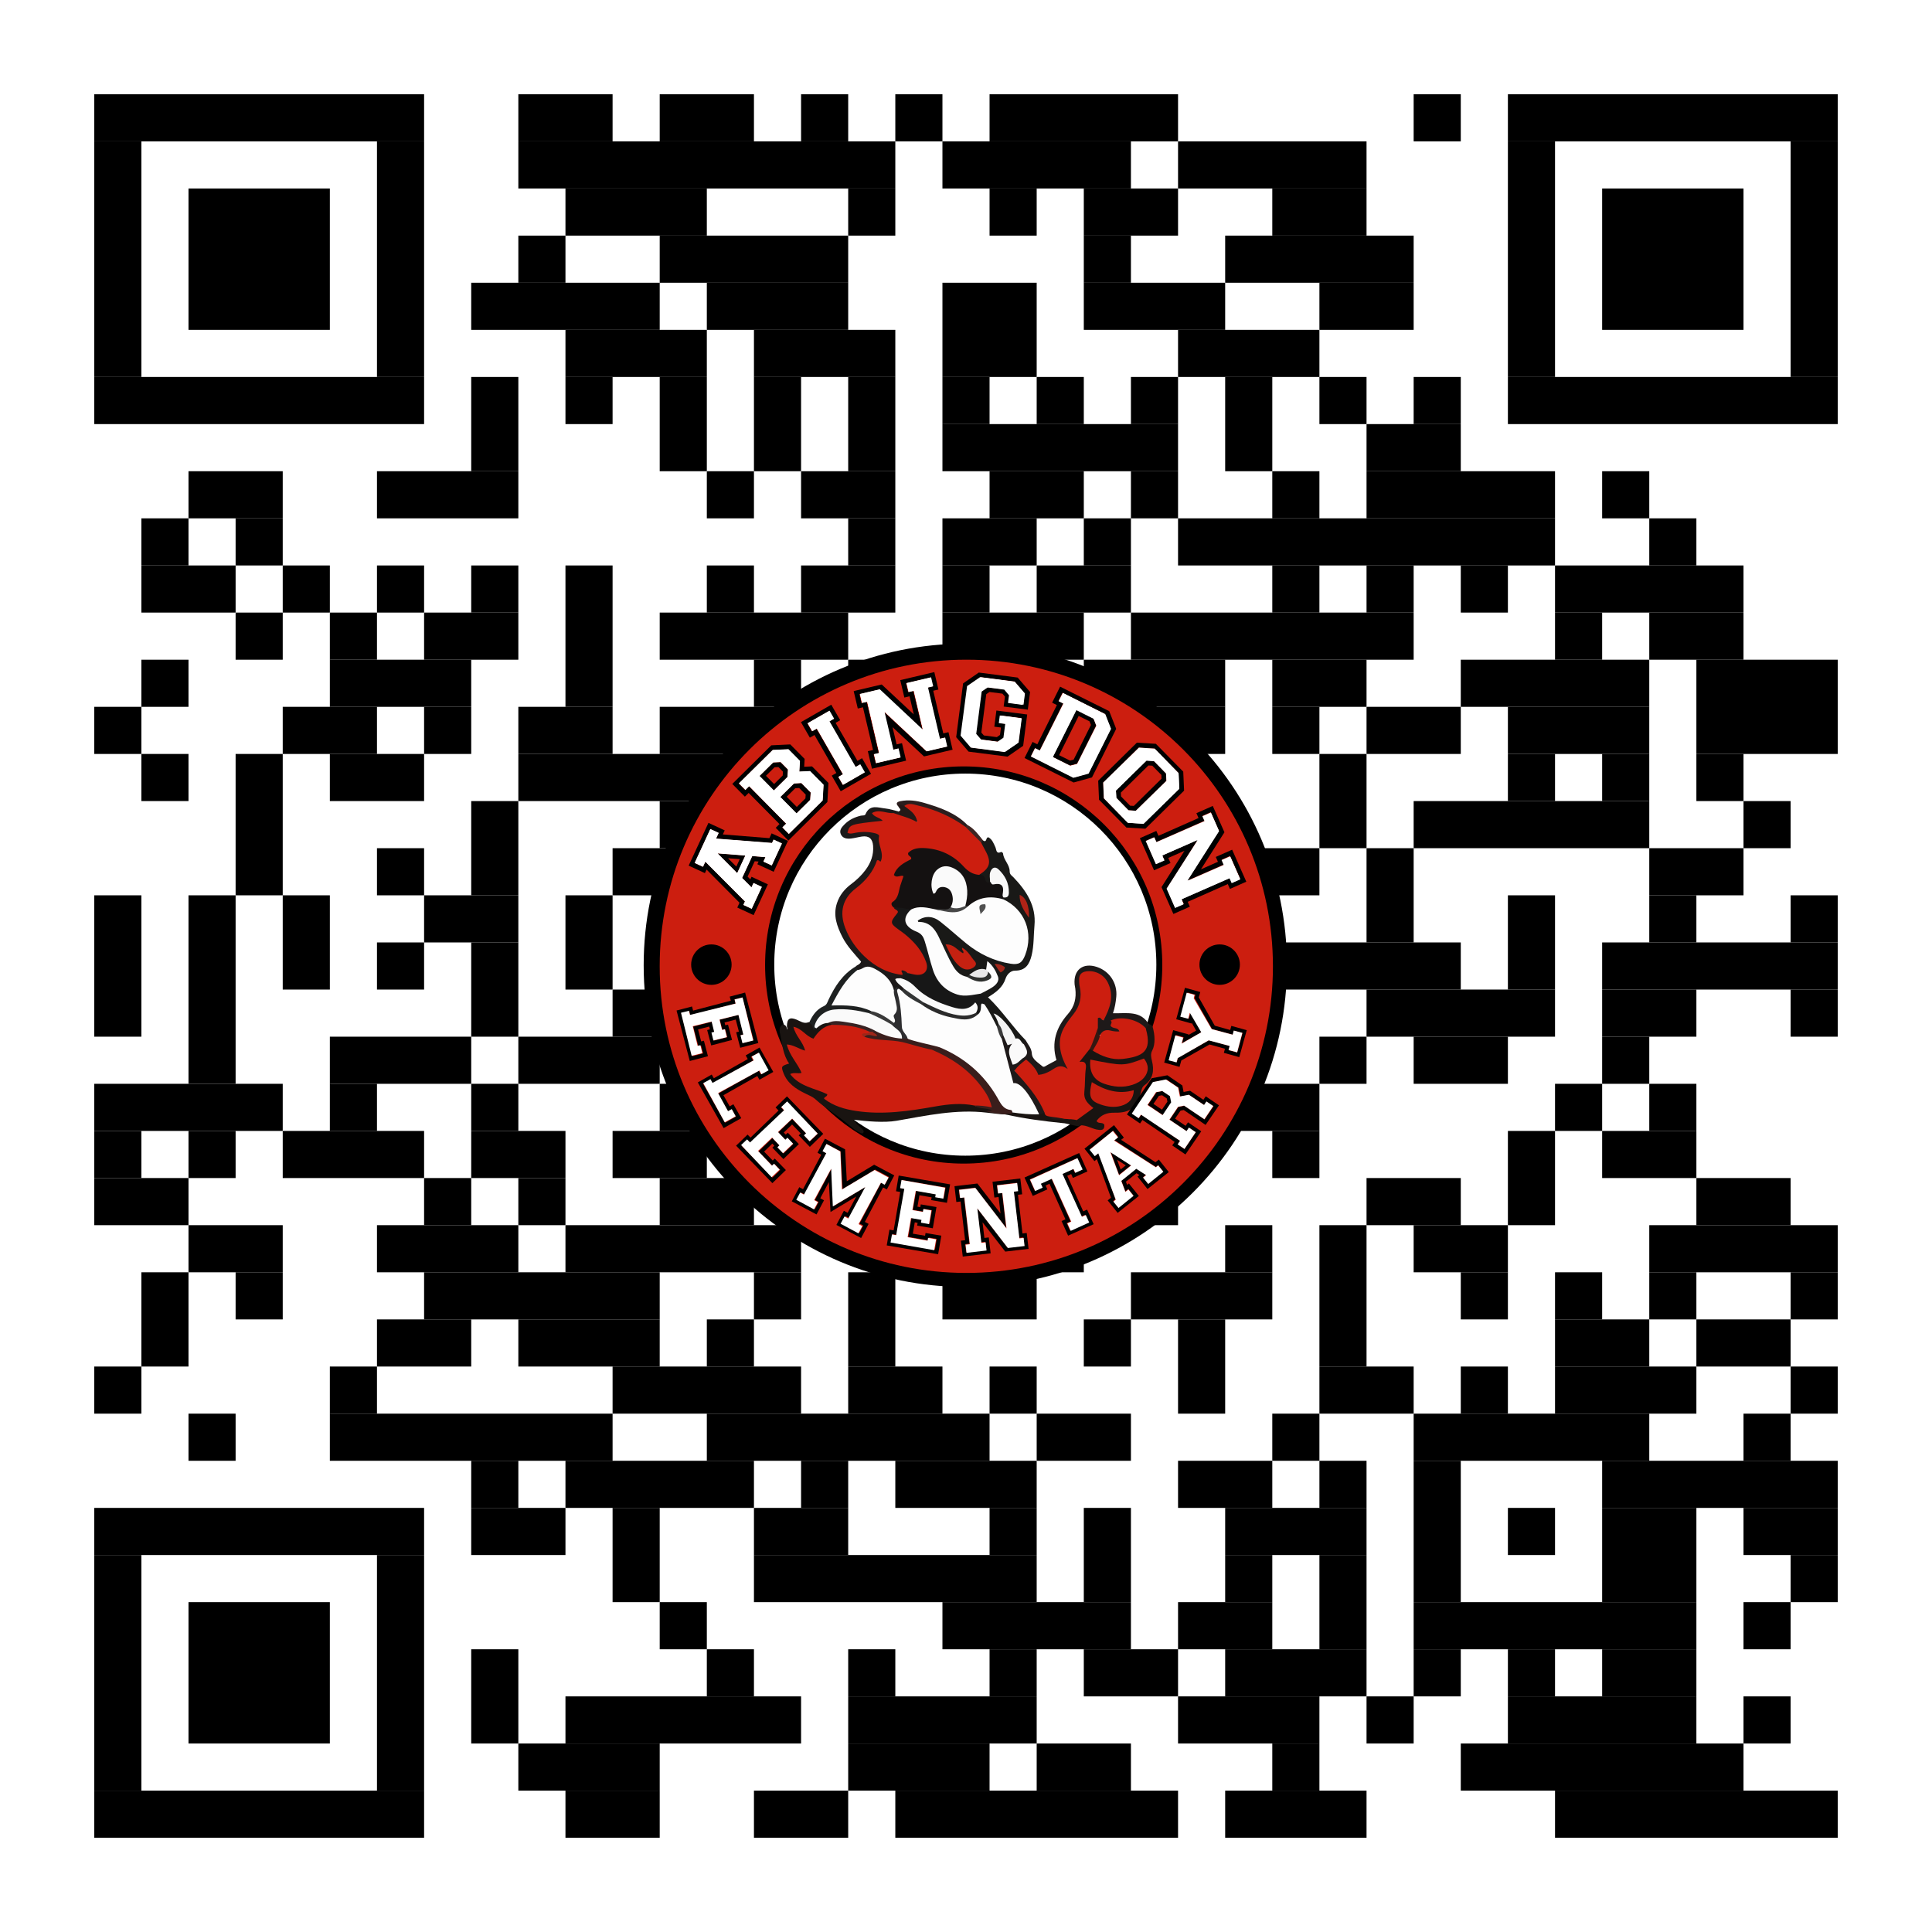
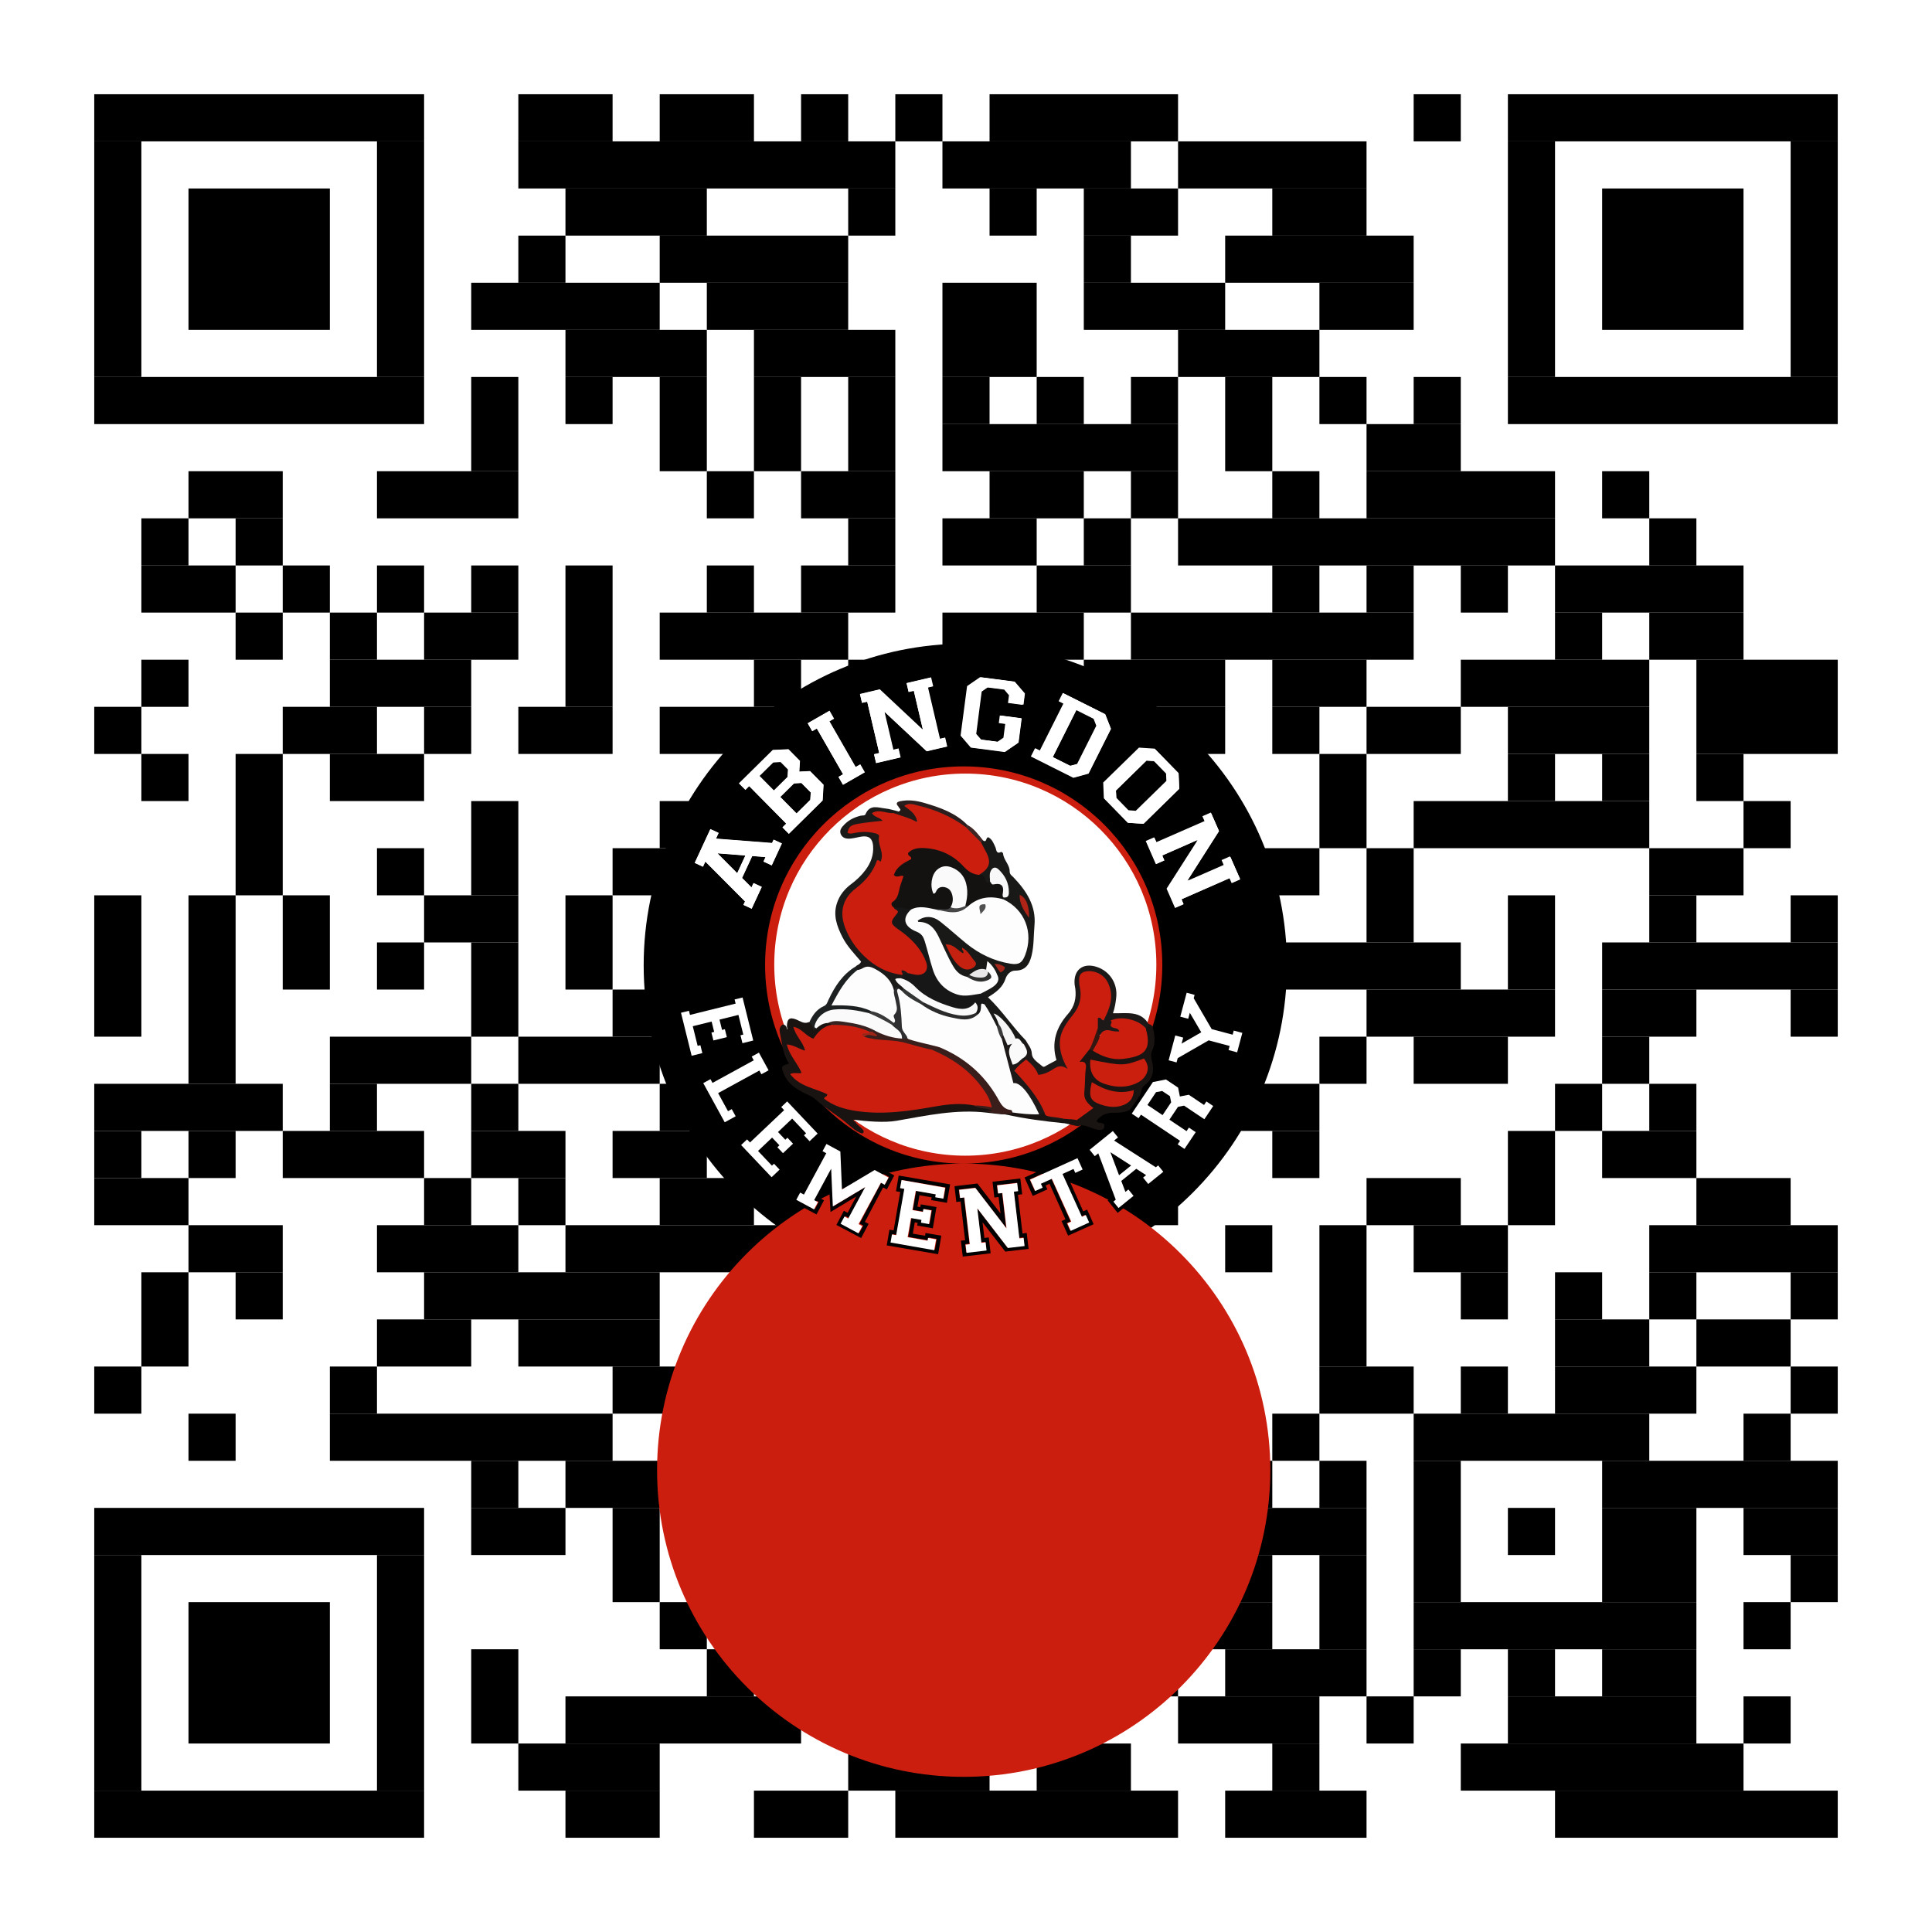
<svg xmlns="http://www.w3.org/2000/svg" xmlns:ns1="http://sodipodi.sourceforge.net/DTD/sodipodi-0.dtd" xmlns:ns2="http://www.inkscape.org/namespaces/inkscape" width="2050" height="2050" version="1.1" id="svg4737" ns1:docname="qr.svg" xml:space="preserve" ns2:version="1.2.2 (b0a8486541, 2022-12-01)">
  <defs id="defs4741" />
  <ns1:namedview id="namedview4739" pagecolor="#ffffff" bordercolor="#666666" borderopacity="1.0" ns2:showpageshadow="2" ns2:pageopacity="0.0" ns2:pagecheckerboard="0" ns2:deskcolor="#d1d1d1" showgrid="false" ns2:zoom="0.26973537" ns2:cx="602.44232" ns2:cy="1178.9333" ns2:window-width="1920" ns2:window-height="1011" ns2:window-x="0" ns2:window-y="0" ns2:window-maximized="1" ns2:current-layer="svg4737" />
  <desc id="desc4168">Zint Generated Symbol
   </desc>
  <g id="barcode" fill="#000000">
    <rect x="0" y="0" width="2050" height="2050" fill="#FFFFFF" id="rect4170" />
    <rect x="100.00" y="100.00" width="350.00" height="50.00" id="rect4172" />
    <rect x="550.00" y="100.00" width="100.00" height="50.00" id="rect4174" />
    <rect x="700.00" y="100.00" width="100.00" height="50.00" id="rect4176" />
    <rect x="850.00" y="100.00" width="50.00" height="50.00" id="rect4178" />
    <rect x="950.00" y="100.00" width="50.00" height="50.00" id="rect4180" />
    <rect x="1050.00" y="100.00" width="200.00" height="50.00" id="rect4182" />
    <rect x="1500.00" y="100.00" width="50.00" height="50.00" id="rect4184" />
    <rect x="1600.00" y="100.00" width="350.00" height="50.00" id="rect4186" />
    <rect x="100.00" y="150.00" width="50.00" height="250.00" id="rect4188" />
    <rect x="400.00" y="150.00" width="50.00" height="250.00" id="rect4190" />
    <rect x="550.00" y="150.00" width="400.00" height="50.00" id="rect4192" />
    <rect x="1000.00" y="150.00" width="200.00" height="50.00" id="rect4194" />
    <rect x="1250.00" y="150.00" width="200.00" height="50.00" id="rect4196" />
    <rect x="1600.00" y="150.00" width="50.00" height="250.00" id="rect4198" />
    <rect x="1900.00" y="150.00" width="50.00" height="250.00" id="rect4200" />
    <rect x="200.00" y="200.00" width="150.00" height="150.00" id="rect4202" />
    <rect x="600.00" y="200.00" width="150.00" height="50.00" id="rect4204" />
    <rect x="900.00" y="200.00" width="50.00" height="50.00" id="rect4206" />
    <rect x="1050.00" y="200.00" width="50.00" height="50.00" id="rect4208" />
    <rect x="1150.00" y="200.00" width="100.00" height="50.00" id="rect4210" />
    <rect x="1350.00" y="200.00" width="100.00" height="50.00" id="rect4212" />
    <rect x="1700.00" y="200.00" width="150.00" height="150.00" id="rect4214" />
    <rect x="550.00" y="250.00" width="50.00" height="50.00" id="rect4216" />
    <rect x="700.00" y="250.00" width="200.00" height="50.00" id="rect4218" />
    <rect x="1150.00" y="250.00" width="50.00" height="50.00" id="rect4220" />
    <rect x="1300.00" y="250.00" width="200.00" height="50.00" id="rect4222" />
    <rect x="500.00" y="300.00" width="200.00" height="50.00" id="rect4224" />
    <rect x="750.00" y="300.00" width="150.00" height="50.00" id="rect4226" />
    <rect x="1000.00" y="300.00" width="100.00" height="100.00" id="rect4228" />
    <rect x="1150.00" y="300.00" width="150.00" height="50.00" id="rect4230" />
    <rect x="1400.00" y="300.00" width="100.00" height="50.00" id="rect4232" />
    <rect x="600.00" y="350.00" width="150.00" height="50.00" id="rect4234" />
    <rect x="800.00" y="350.00" width="150.00" height="50.00" id="rect4236" />
    <rect x="1250.00" y="350.00" width="150.00" height="50.00" id="rect4238" />
    <rect x="100.00" y="400.00" width="350.00" height="50.00" id="rect4240" />
    <rect x="500.00" y="400.00" width="50.00" height="100.00" id="rect4242" />
    <rect x="600.00" y="400.00" width="50.00" height="50.00" id="rect4244" />
    <rect x="700.00" y="400.00" width="50.00" height="100.00" id="rect4246" />
    <rect x="800.00" y="400.00" width="50.00" height="100.00" id="rect4248" />
    <rect x="900.00" y="400.00" width="50.00" height="100.00" id="rect4250" />
    <rect x="1000.00" y="400.00" width="50.00" height="50.00" id="rect4252" />
    <rect x="1100.00" y="400.00" width="50.00" height="50.00" id="rect4254" />
    <rect x="1200.00" y="400.00" width="50.00" height="50.00" id="rect4256" />
    <rect x="1300.00" y="400.00" width="50.00" height="100.00" id="rect4258" />
    <rect x="1400.00" y="400.00" width="50.00" height="50.00" id="rect4260" />
    <rect x="1500.00" y="400.00" width="50.00" height="50.00" id="rect4262" />
    <rect x="1600.00" y="400.00" width="350.00" height="50.00" id="rect4264" />
    <rect x="1000.00" y="450.00" width="250.00" height="50.00" id="rect4266" />
    <rect x="1450.00" y="450.00" width="100.00" height="50.00" id="rect4268" />
    <rect x="200.00" y="500.00" width="100.00" height="50.00" id="rect4270" />
    <rect x="400.00" y="500.00" width="150.00" height="50.00" id="rect4272" />
    <rect x="750.00" y="500.00" width="50.00" height="50.00" id="rect4274" />
    <rect x="850.00" y="500.00" width="100.00" height="50.00" id="rect4276" />
    <rect x="1050.00" y="500.00" width="100.00" height="50.00" id="rect4278" />
    <rect x="1200.00" y="500.00" width="50.00" height="50.00" id="rect4280" />
    <rect x="1350.00" y="500.00" width="50.00" height="50.00" id="rect4282" />
    <rect x="1450.00" y="500.00" width="200.00" height="50.00" id="rect4284" />
    <rect x="1700.00" y="500.00" width="50.00" height="50.00" id="rect4286" />
    <rect x="150.00" y="550.00" width="50.00" height="50.00" id="rect4288" />
    <rect x="250.00" y="550.00" width="50.00" height="50.00" id="rect4290" />
    <rect x="900.00" y="550.00" width="50.00" height="50.00" id="rect4292" />
    <rect x="1000.00" y="550.00" width="100.00" height="50.00" id="rect4294" />
    <rect x="1150.00" y="550.00" width="50.00" height="50.00" id="rect4296" />
    <rect x="1250.00" y="550.00" width="400.00" height="50.00" id="rect4298" />
    <rect x="1750.00" y="550.00" width="50.00" height="50.00" id="rect4300" />
    <rect x="150.00" y="600.00" width="100.00" height="50.00" id="rect4302" />
    <rect x="300.00" y="600.00" width="50.00" height="50.00" id="rect4304" />
    <rect x="400.00" y="600.00" width="50.00" height="50.00" id="rect4306" />
    <rect x="500.00" y="600.00" width="50.00" height="50.00" id="rect4308" />
    <rect x="600.00" y="600.00" width="50.00" height="150.00" id="rect4310" />
    <rect x="750.00" y="600.00" width="50.00" height="50.00" id="rect4312" />
    <rect x="850.00" y="600.00" width="100.00" height="50.00" id="rect4314" />
-     <rect x="1000.00" y="600.00" width="50.00" height="50.00" id="rect4316" />
    <rect x="1100.00" y="600.00" width="100.00" height="50.00" id="rect4318" />
    <rect x="1350.00" y="600.00" width="50.00" height="50.00" id="rect4320" />
    <rect x="1450.00" y="600.00" width="50.00" height="50.00" id="rect4322" />
    <rect x="1550.00" y="600.00" width="50.00" height="50.00" id="rect4324" />
    <rect x="1650.00" y="600.00" width="200.00" height="50.00" id="rect4326" />
    <rect x="250.00" y="650.00" width="50.00" height="50.00" id="rect4328" />
    <rect x="350.00" y="650.00" width="50.00" height="50.00" id="rect4330" />
    <rect x="450.00" y="650.00" width="100.00" height="50.00" id="rect4332" />
    <rect x="700.00" y="650.00" width="200.00" height="50.00" id="rect4334" />
    <rect x="1000.00" y="650.00" width="150.00" height="50.00" id="rect4336" />
    <rect x="1200.00" y="650.00" width="300.00" height="50.00" id="rect4338" />
    <rect x="1650.00" y="650.00" width="50.00" height="50.00" id="rect4340" />
    <rect x="1750.00" y="650.00" width="100.00" height="50.00" id="rect4342" />
    <rect x="150.00" y="700.00" width="50.00" height="50.00" id="rect4344" />
    <rect x="350.00" y="700.00" width="150.00" height="50.00" id="rect4346" />
    <rect x="800.00" y="700.00" width="50.00" height="50.00" id="rect4348" />
    <rect x="900.00" y="700.00" width="150.00" height="50.00" id="rect4350" />
    <rect x="1150.00" y="700.00" width="150.00" height="50.00" id="rect4352" />
    <rect x="1350.00" y="700.00" width="100.00" height="50.00" id="rect4354" />
    <rect x="1550.00" y="700.00" width="200.00" height="50.00" id="rect4356" />
    <rect x="1800.00" y="700.00" width="150.00" height="100.00" id="rect4358" />
    <rect x="100.00" y="750.00" width="50.00" height="50.00" id="rect4360" />
    <rect x="300.00" y="750.00" width="100.00" height="50.00" id="rect4362" />
    <rect x="450.00" y="750.00" width="50.00" height="50.00" id="rect4364" />
    <rect x="550.00" y="750.00" width="100.00" height="50.00" id="rect4366" />
    <rect x="700.00" y="750.00" width="150.00" height="50.00" id="rect4368" />
    <rect x="1050.00" y="750.00" width="50.00" height="100.00" id="rect4370" />
    <rect x="1200.00" y="750.00" width="100.00" height="50.00" id="rect4372" />
    <rect x="1350.00" y="750.00" width="50.00" height="50.00" id="rect4374" />
    <rect x="1450.00" y="750.00" width="100.00" height="50.00" id="rect4376" />
    <rect x="1600.00" y="750.00" width="150.00" height="50.00" id="rect4378" />
    <rect x="150.00" y="800.00" width="50.00" height="50.00" id="rect4380" />
    <rect x="250.00" y="800.00" width="50.00" height="150.00" id="rect4382" />
    <rect x="350.00" y="800.00" width="100.00" height="50.00" id="rect4384" />
-     <rect x="550.00" y="800.00" width="300.00" height="50.00" id="rect4386" />
    <rect x="900.00" y="800.00" width="50.00" height="100.00" id="rect4388" />
    <rect x="1150.00" y="800.00" width="100.00" height="50.00" id="rect4390" />
    <rect x="1400.00" y="800.00" width="50.00" height="100.00" id="rect4392" />
    <rect x="1600.00" y="800.00" width="50.00" height="50.00" id="rect4394" />
    <rect x="1700.00" y="800.00" width="50.00" height="50.00" id="rect4396" />
    <rect x="1800.00" y="800.00" width="50.00" height="50.00" id="rect4398" />
    <rect x="500.00" y="850.00" width="50.00" height="100.00" id="rect4400" />
    <rect x="700.00" y="850.00" width="50.00" height="50.00" id="rect4402" />
    <rect x="800.00" y="850.00" width="50.00" height="50.00" id="rect4404" />
    <rect x="1000.00" y="850.00" width="50.00" height="50.00" id="rect4406" />
    <rect x="1100.00" y="850.00" width="50.00" height="50.00" id="rect4408" />
    <rect x="1500.00" y="850.00" width="250.00" height="50.00" id="rect4410" />
    <rect x="1850.00" y="850.00" width="50.00" height="50.00" id="rect4412" />
    <rect x="400.00" y="900.00" width="50.00" height="50.00" id="rect4414" />
    <rect x="650.00" y="900.00" width="100.00" height="50.00" id="rect4416" />
    <rect x="850.00" y="900.00" width="100.00" height="50.00" id="rect4418" />
    <rect x="1050.00" y="900.00" width="100.00" height="50.00" id="rect4420" />
    <rect x="1250.00" y="900.00" width="150.00" height="50.00" id="rect4422" />
    <rect x="1450.00" y="900.00" width="50.00" height="100.00" id="rect4424" />
    <rect x="1750.00" y="900.00" width="100.00" height="50.00" id="rect4426" />
    <rect x="100.00" y="950.00" width="50.00" height="150.00" id="rect4428" />
    <rect x="200.00" y="950.00" width="50.00" height="200.00" id="rect4430" />
    <rect x="300.00" y="950.00" width="50.00" height="100.00" id="rect4432" />
    <rect x="450.00" y="950.00" width="100.00" height="50.00" id="rect4434" />
    <rect x="600.00" y="950.00" width="50.00" height="100.00" id="rect4436" />
    <rect x="700.00" y="950.00" width="150.00" height="50.00" id="rect4438" />
    <rect x="950.00" y="950.00" width="50.00" height="50.00" id="rect4440" />
    <rect x="1150.00" y="950.00" width="200.00" height="50.00" id="rect4442" />
    <rect x="1600.00" y="950.00" width="50.00" height="100.00" id="rect4444" />
    <rect x="1750.00" y="950.00" width="50.00" height="50.00" id="rect4446" />
    <rect x="1900.00" y="950.00" width="50.00" height="50.00" id="rect4448" />
    <rect x="400.00" y="1000.00" width="50.00" height="50.00" id="rect4450" />
    <rect x="500.00" y="1000.00" width="50.00" height="100.00" id="rect4452" />
    <rect x="800.00" y="1000.00" width="100.00" height="100.00" id="rect4454" />
    <rect x="950.00" y="1000.00" width="150.00" height="50.00" id="rect4456" />
    <rect x="1150.00" y="1000.00" width="100.00" height="100.00" id="rect4458" />
    <rect x="1300.00" y="1000.00" width="250.00" height="50.00" id="rect4460" />
    <rect x="1700.00" y="1000.00" width="250.00" height="50.00" id="rect4462" />
    <rect x="650.00" y="1050.00" width="50.00" height="50.00" id="rect4464" />
    <rect x="1000.00" y="1050.00" width="50.00" height="50.00" id="rect4466" />
    <rect x="1450.00" y="1050.00" width="200.00" height="50.00" id="rect4468" />
    <rect x="1700.00" y="1050.00" width="100.00" height="50.00" id="rect4470" />
    <rect x="1900.00" y="1050.00" width="50.00" height="50.00" id="rect4472" />
    <rect x="350.00" y="1100.00" width="150.00" height="50.00" id="rect4474" />
    <rect x="550.00" y="1100.00" width="150.00" height="50.00" id="rect4476" />
    <rect x="750.00" y="1100.00" width="100.00" height="50.00" id="rect4478" />
    <rect x="900.00" y="1100.00" width="50.00" height="100.00" id="rect4480" />
    <rect x="1400.00" y="1100.00" width="50.00" height="50.00" id="rect4482" />
    <rect x="1500.00" y="1100.00" width="100.00" height="50.00" id="rect4484" />
    <rect x="1700.00" y="1100.00" width="50.00" height="50.00" id="rect4486" />
    <rect x="100.00" y="1150.00" width="200.00" height="50.00" id="rect4488" />
    <rect x="350.00" y="1150.00" width="50.00" height="50.00" id="rect4490" />
    <rect x="500.00" y="1150.00" width="50.00" height="50.00" id="rect4492" />
    <rect x="700.00" y="1150.00" width="50.00" height="50.00" id="rect4494" />
    <rect x="1050.00" y="1150.00" width="150.00" height="50.00" id="rect4496" />
    <rect x="1250.00" y="1150.00" width="150.00" height="50.00" id="rect4498" />
    <rect x="1650.00" y="1150.00" width="50.00" height="50.00" id="rect4500" />
    <rect x="1750.00" y="1150.00" width="50.00" height="50.00" id="rect4502" />
    <rect x="100.00" y="1200.00" width="50.00" height="50.00" id="rect4504" />
    <rect x="200.00" y="1200.00" width="50.00" height="50.00" id="rect4506" />
    <rect x="300.00" y="1200.00" width="150.00" height="50.00" id="rect4508" />
    <rect x="500.00" y="1200.00" width="100.00" height="50.00" id="rect4510" />
    <rect x="650.00" y="1200.00" width="100.00" height="50.00" id="rect4512" />
    <rect x="800.00" y="1200.00" width="50.00" height="50.00" id="rect4514" />
    <rect x="1200.00" y="1200.00" width="50.00" height="50.00" id="rect4516" />
    <rect x="1350.00" y="1200.00" width="50.00" height="50.00" id="rect4518" />
    <rect x="1600.00" y="1200.00" width="50.00" height="100.00" id="rect4520" />
    <rect x="1700.00" y="1200.00" width="100.00" height="50.00" id="rect4522" />
    <rect x="100.00" y="1250.00" width="100.00" height="50.00" id="rect4524" />
    <rect x="450.00" y="1250.00" width="50.00" height="50.00" id="rect4526" />
    <rect x="550.00" y="1250.00" width="50.00" height="50.00" id="rect4528" />
    <rect x="700.00" y="1250.00" width="100.00" height="50.00" id="rect4530" />
    <rect x="950.00" y="1250.00" width="150.00" height="50.00" id="rect4532" />
    <rect x="1150.00" y="1250.00" width="100.00" height="50.00" id="rect4534" />
    <rect x="1450.00" y="1250.00" width="100.00" height="50.00" id="rect4536" />
    <rect x="1800.00" y="1250.00" width="100.00" height="50.00" id="rect4538" />
    <rect x="200.00" y="1300.00" width="100.00" height="50.00" id="rect4540" />
    <rect x="400.00" y="1300.00" width="150.00" height="50.00" id="rect4542" />
    <rect x="600.00" y="1300.00" width="250.00" height="50.00" id="rect4544" />
    <rect x="1000.00" y="1300.00" width="150.00" height="50.00" id="rect4546" />
    <rect x="1300.00" y="1300.00" width="50.00" height="50.00" id="rect4548" />
    <rect x="1400.00" y="1300.00" width="50.00" height="150.00" id="rect4550" />
    <rect x="1500.00" y="1300.00" width="100.00" height="50.00" id="rect4552" />
    <rect x="1750.00" y="1300.00" width="200.00" height="50.00" id="rect4554" />
    <rect x="150.00" y="1350.00" width="50.00" height="100.00" id="rect4556" />
    <rect x="250.00" y="1350.00" width="50.00" height="50.00" id="rect4558" />
    <rect x="450.00" y="1350.00" width="250.00" height="50.00" id="rect4560" />
    <rect x="800.00" y="1350.00" width="50.00" height="50.00" id="rect4562" />
    <rect x="900.00" y="1350.00" width="50.00" height="100.00" id="rect4564" />
    <rect x="1000.00" y="1350.00" width="100.00" height="50.00" id="rect4566" />
-     <rect x="1200.00" y="1350.00" width="150.00" height="50.00" id="rect4568" />
    <rect x="1550.00" y="1350.00" width="50.00" height="50.00" id="rect4570" />
    <rect x="1650.00" y="1350.00" width="50.00" height="50.00" id="rect4572" />
    <rect x="1750.00" y="1350.00" width="50.00" height="50.00" id="rect4574" />
    <rect x="1900.00" y="1350.00" width="50.00" height="50.00" id="rect4576" />
    <rect x="400.00" y="1400.00" width="100.00" height="50.00" id="rect4578" />
    <rect x="550.00" y="1400.00" width="150.00" height="50.00" id="rect4580" />
    <rect x="750.00" y="1400.00" width="50.00" height="50.00" id="rect4582" />
    <rect x="1150.00" y="1400.00" width="50.00" height="50.00" id="rect4584" />
    <rect x="1250.00" y="1400.00" width="50.00" height="100.00" id="rect4586" />
    <rect x="1650.00" y="1400.00" width="100.00" height="50.00" id="rect4588" />
    <rect x="1800.00" y="1400.00" width="100.00" height="50.00" id="rect4590" />
    <rect x="100.00" y="1450.00" width="50.00" height="50.00" id="rect4592" />
    <rect x="350.00" y="1450.00" width="50.00" height="50.00" id="rect4594" />
    <rect x="650.00" y="1450.00" width="200.00" height="50.00" id="rect4596" />
    <rect x="900.00" y="1450.00" width="100.00" height="50.00" id="rect4598" />
    <rect x="1050.00" y="1450.00" width="50.00" height="50.00" id="rect4600" />
    <rect x="1400.00" y="1450.00" width="100.00" height="50.00" id="rect4602" />
    <rect x="1550.00" y="1450.00" width="50.00" height="50.00" id="rect4604" />
    <rect x="1650.00" y="1450.00" width="150.00" height="50.00" id="rect4606" />
    <rect x="1900.00" y="1450.00" width="50.00" height="50.00" id="rect4608" />
    <rect x="200.00" y="1500.00" width="50.00" height="50.00" id="rect4610" />
    <rect x="350.00" y="1500.00" width="300.00" height="50.00" id="rect4612" />
    <rect x="750.00" y="1500.00" width="300.00" height="50.00" id="rect4614" />
    <rect x="1100.00" y="1500.00" width="100.00" height="50.00" id="rect4616" />
    <rect x="1350.00" y="1500.00" width="50.00" height="50.00" id="rect4618" />
    <rect x="1500.00" y="1500.00" width="250.00" height="50.00" id="rect4620" />
    <rect x="1850.00" y="1500.00" width="50.00" height="50.00" id="rect4622" />
    <rect x="500.00" y="1550.00" width="50.00" height="50.00" id="rect4624" />
    <rect x="600.00" y="1550.00" width="200.00" height="50.00" id="rect4626" />
    <rect x="850.00" y="1550.00" width="50.00" height="50.00" id="rect4628" />
    <rect x="950.00" y="1550.00" width="150.00" height="50.00" id="rect4630" />
    <rect x="1250.00" y="1550.00" width="100.00" height="50.00" id="rect4632" />
    <rect x="1400.00" y="1550.00" width="50.00" height="50.00" id="rect4634" />
    <rect x="1500.00" y="1550.00" width="50.00" height="150.00" id="rect4636" />
    <rect x="1700.00" y="1550.00" width="250.00" height="50.00" id="rect4638" />
    <rect x="100.00" y="1600.00" width="350.00" height="50.00" id="rect4640" />
    <rect x="500.00" y="1600.00" width="100.00" height="50.00" id="rect4642" />
    <rect x="650.00" y="1600.00" width="50.00" height="100.00" id="rect4644" />
    <rect x="800.00" y="1600.00" width="100.00" height="50.00" id="rect4646" />
    <rect x="1050.00" y="1600.00" width="50.00" height="50.00" id="rect4648" />
    <rect x="1150.00" y="1600.00" width="50.00" height="100.00" id="rect4650" />
    <rect x="1300.00" y="1600.00" width="150.00" height="50.00" id="rect4652" />
    <rect x="1600.00" y="1600.00" width="50.00" height="50.00" id="rect4654" />
    <rect x="1700.00" y="1600.00" width="100.00" height="100.00" id="rect4656" />
    <rect x="1850.00" y="1600.00" width="100.00" height="50.00" id="rect4658" />
    <rect x="100.00" y="1650.00" width="50.00" height="250.00" id="rect4660" />
    <rect x="400.00" y="1650.00" width="50.00" height="250.00" id="rect4662" />
    <rect x="800.00" y="1650.00" width="300.00" height="50.00" id="rect4664" />
    <rect x="1300.00" y="1650.00" width="50.00" height="50.00" id="rect4666" />
    <rect x="1400.00" y="1650.00" width="50.00" height="100.00" id="rect4668" />
    <rect x="1900.00" y="1650.00" width="50.00" height="50.00" id="rect4670" />
    <rect x="200.00" y="1700.00" width="150.00" height="150.00" id="rect4672" />
    <rect x="700.00" y="1700.00" width="50.00" height="50.00" id="rect4674" />
    <rect x="1000.00" y="1700.00" width="200.00" height="50.00" id="rect4676" />
    <rect x="1250.00" y="1700.00" width="100.00" height="50.00" id="rect4678" />
    <rect x="1500.00" y="1700.00" width="300.00" height="50.00" id="rect4680" />
    <rect x="1850.00" y="1700.00" width="50.00" height="50.00" id="rect4682" />
    <rect x="500.00" y="1750.00" width="50.00" height="100.00" id="rect4684" />
    <rect x="750.00" y="1750.00" width="50.00" height="50.00" id="rect4686" />
    <rect x="900.00" y="1750.00" width="50.00" height="50.00" id="rect4688" />
    <rect x="1050.00" y="1750.00" width="50.00" height="50.00" id="rect4690" />
    <rect x="1150.00" y="1750.00" width="100.00" height="50.00" id="rect4692" />
    <rect x="1300.00" y="1750.00" width="150.00" height="50.00" id="rect4694" />
    <rect x="1500.00" y="1750.00" width="50.00" height="50.00" id="rect4696" />
    <rect x="1600.00" y="1750.00" width="50.00" height="50.00" id="rect4698" />
    <rect x="1700.00" y="1750.00" width="100.00" height="50.00" id="rect4700" />
    <rect x="600.00" y="1800.00" width="250.00" height="50.00" id="rect4702" />
    <rect x="900.00" y="1800.00" width="200.00" height="50.00" id="rect4704" />
    <rect x="1250.00" y="1800.00" width="150.00" height="50.00" id="rect4706" />
    <rect x="1450.00" y="1800.00" width="50.00" height="50.00" id="rect4708" />
    <rect x="1600.00" y="1800.00" width="200.00" height="50.00" id="rect4710" />
    <rect x="1850.00" y="1800.00" width="50.00" height="50.00" id="rect4712" />
    <rect x="550.00" y="1850.00" width="150.00" height="50.00" id="rect4714" />
    <rect x="900.00" y="1850.00" width="150.00" height="50.00" id="rect4716" />
    <rect x="1100.00" y="1850.00" width="100.00" height="50.00" id="rect4718" />
    <rect x="1350.00" y="1850.00" width="50.00" height="50.00" id="rect4720" />
    <rect x="1550.00" y="1850.00" width="300.00" height="50.00" id="rect4722" />
    <rect x="100.00" y="1900.00" width="350.00" height="50.00" id="rect4724" />
    <rect x="600.00" y="1900.00" width="100.00" height="50.00" id="rect4726" />
    <rect x="800.00" y="1900.00" width="100.00" height="50.00" id="rect4728" />
    <rect x="950.00" y="1900.00" width="300.00" height="50.00" id="rect4730" />
    <rect x="1300.00" y="1900.00" width="150.00" height="50.00" id="rect4732" />
    <rect x="1650.00" y="1900.00" width="300.00" height="50.00" id="rect4734" />
  </g>
  <g id="surface3438" transform="matrix(0.592,0,0,0.592,669.31,668.125)">
    <path style="fill:#000000;fill-opacity:1;fill-rule:nonzero;stroke:none" d="m 1176.051,601.578 c 0,318.379 -258.094,576.473 -576.473,576.473 -318.375,0 -576.469,-258.094 -576.469,-576.473 0,-318.375 258.094,-576.469 576.469,-576.469 318.379,0 576.473,258.094 576.473,576.469" id="path2" />
-     <path style="fill:#cc1e0f;fill-opacity:1;fill-rule:nonzero;stroke:none" d="M 596.688,957 C 400.094,957 240.723,797.629 240.723,601.035 c 0,-196.598 159.371,-355.969 355.965,-355.969 196.598,0 355.969,159.371 355.969,355.969 C 952.656,797.629 793.285,957 596.688,957 M 601.375,53.805 c -303.52,0 -549.57,246.051 -549.57,549.57 0,303.52 246.051,549.574 549.57,549.574 303.52,0 549.574,-246.055 549.574,-549.574 0,-303.52 -246.055,-549.57 -549.574,-549.57" id="path4" />
+     <path style="fill:#cc1e0f;fill-opacity:1;fill-rule:nonzero;stroke:none" d="M 596.688,957 C 400.094,957 240.723,797.629 240.723,601.035 c 0,-196.598 159.371,-355.969 355.965,-355.969 196.598,0 355.969,159.371 355.969,355.969 C 952.656,797.629 793.285,957 596.688,957 c -303.52,0 -549.57,246.051 -549.57,549.57 0,303.52 246.051,549.574 549.57,549.574 303.52,0 549.574,-246.055 549.574,-549.574 0,-303.52 -246.055,-549.57 -549.574,-549.57" id="path4" />
    <path style="fill:#ffffff;fill-opacity:1;fill-rule:nonzero;stroke:none" d="m 941.996,600.387 c 0,189.113 -153.305,342.418 -342.418,342.418 -189.109,0 -342.414,-153.305 -342.414,-342.418 0,-189.109 153.305,-342.414 342.414,-342.414 189.113,0 342.418,153.305 342.418,342.414" id="path6" />
    <path style="fill:#191411;fill-opacity:1;fill-rule:nonzero;stroke:none" d="m 414.961,903.168 c -11.059,-3.422 -19.414,-11.523 -27.777,-18.535 -18.008,-15.098 -38.523,-26.773 -55.875,-42.602 -5.457,-4.977 -12.098,-7.473 -18.5,-10.621 -16.77,-8.25 -32.055,-18.016 -39.156,-36.809 -4.375,-11.562 -4.133,-12.57 10.141,-16.957 -11.289,-16.184 -12.363,-35.18 -16.191,-53.434 -1.707,-6.531 -1.473,-12.496 4.824,-16.688 5.562,0.828 7.172,4.594 7.594,9.367 1.496,-1.793 -0.25,-4.074 -0.195,-6.242 0.348,-13.363 4.961,-16.688 17.172,-11.738 6.961,2.824 13.258,8.09 21.527,4.703 6.328,-1.637 8.516,7.129 14.699,5.789 6.891,-3.871 13.453,-8.723 22.074,-7.086 3.047,0.961 5.805,2.18 5.441,6.156 -8.922,8.336 -20.301,13.512 -28.355,23.191 -4.777,5.746 -11.289,2.809 -16.789,-0.578 -5.078,-3.121 -9.102,-7.93 -15.781,-11.008 3.742,12.949 16.305,20.734 14.055,34.383 -9.551,4.945 -16.738,-4.926 -26.336,-2.77 4.566,15.07 16.332,26.109 20.781,39.391 -0.938,7.996 -9.148,5.211 -11.777,11.035 12.41,11.23 28.445,15.289 43.438,21.367 7.012,2.844 14.301,4.445 14.988,14.836 0.453,6.84 8.484,8.312 13.906,10.68 21.992,9.613 45.547,11.629 69.086,12.672 41.785,1.848 82.426,-7.531 123.438,-13.387 19.188,-2.738 38.637,-4.918 57.664,1.934 9.746,4.309 58.934,8.191 67.852,15.488 -1.391,7.266 -40.703,0.449 -48.836,0 -54.625,-6.539 -108.48,5.238 -161.793,14.562 -21.996,3.848 -54.828,0.922 -76.676,-1.898 -0.762,4.586 2.336,1.645 3.379,4.219 0.727,5.422 21.508,15.184 11.98,20.578" id="path8" />
    <path style="fill:#191411;fill-opacity:1;fill-rule:nonzero;stroke:none" d="m 935.508,712.402 c 3.82,13.594 5.18,30.52 -1.055,42.266 -3.074,5.789 -1.902,11.777 -0.375,17.918 4.25,17.082 2.48,32.645 -13.121,43.754 -4.695,3.344 -5.441,8.152 -6.719,13.176 -6.758,26.602 -19.223,36.855 -46.902,36.246 -13.945,-0.309 -24.434,3.695 -32.59,14.785 3.383,5.812 10.414,1.418 13.953,6.578 1.145,11.344 -7.047,10.062 -13.953,8.738 -8.543,-1.641 -24.047,-10.969 -32.363,-5.961 -5.457,-4.484 -4.875,-1.504 -6.5,-9.34 4.555,-11.078 18.117,-12.785 24.203,-23.559 -14.43,-18.105 -12.09,-39.277 -8.734,-60.289 1.531,-9.582 -0.621,-16.855 -9.016,-22.047 5.215,-9.883 10.352,-18.508 19.312,-24.137 3.191,-0.648 6.016,0.535 8.848,1.719 20.996,9.793 42.059,17.648 66,10.488 23.008,-6.879 28.047,-13.676 24.77,-37.477 -0.414,-3.027 -1.043,-6.027 -0.676,-9.109 0.629,-3.891 2.484,-6.906 6.172,-8.578 4.805,-0.984 -7.66,-1.77 -2.93,-2.18 4.156,1.07 10.625,2.594 11.676,7.008" id="path10" />
    <path style="fill:#cc1e0f;fill-opacity:1;fill-rule:nonzero;stroke:none" d="m 615.773,852.91 c -23.41,-4.898 -46.715,-2.426 -69.859,1.648 -46.945,8.27 -93.879,15.395 -141.719,8.148 -20.969,-3.176 -40.832,-8.852 -57.715,-21.984 0.371,-4.176 5.699,-2.996 5.738,-8.004 -21.711,-10.84 -49.23,-13.293 -66.613,-36.191 7.406,-3.641 13.688,-0.086 20.48,-2.184 -7.266,-17.43 -21.59,-30.934 -26.418,-50.867 12.219,0.699 21.309,7.809 32.785,11.082 -3.734,-15.91 -17.133,-26.012 -20.961,-42.84 15.699,3.148 22.285,17.141 35.957,21.332 7.926,-11.773 17.414,-22.324 32.703,-24.73 23.66,-8.555 45.258,-1.383 66.461,8.711 3.176,3.93 2.402,6.922 -2.191,9.031 -0.07,0.035 0.066,0.953 0.34,1.215 0.309,0.293 0.883,0.305 1.477,0.465 28.848,3.805 57.66,6.688 86.359,10.547 7.477,0.828 14.367,3.449 20.996,6.867 27.633,12.531 54.312,26.672 76.707,47.645 15.098,14.137 27.719,30.207 36.184,49.273 1.887,4.25 3.961,8.914 1.023,13.223 -3.621,5.305 -8.547,1.641 -12.512,0.324 -6.328,-2.098 -13.371,1.871 -19.223,-2.711" id="path12" />
    <path style="fill:#fafafa;fill-opacity:1;fill-rule:nonzero;stroke:none" d="m 353.512,704.973 c -8.496,0.023 -14.996,4.418 -21.09,9.695 -9.137,-3.504 -4.73,-9.855 -2.207,-14.52 7.789,-14.402 19.758,-22.73 36.605,-23.707 20.012,-1.16 39.551,0.918 58.684,6.816 15.824,5.508 31.121,12.109 44.523,22.5 5.32,4.02 10.848,7.844 14.906,13.242 3.57,4.754 5.977,9.762 1.207,15.258 -16.938,1.254 -32.82,-2.234 -47.613,-10.648 -26.074,-16.598 -55.25,-18.969 -85.016,-18.637" id="path14" />
    <path style="fill:#1e2121;fill-opacity:1;fill-rule:nonzero;stroke:none" d="m 426.859,687.285 c -20.453,-4.84 -41.023,-8.484 -62.199,-6.438 -16.527,1.598 -30.086,12.336 -34.91,27.965 -0.797,2.578 -0.82,5.102 2.676,5.855 -2.629,3.258 -5.066,3.145 -5.965,-1.043 -0.922,-4.277 -2.914,-7.207 -6.98,-8.715 5.629,-12.887 13.184,-24.281 26.496,-30.121 5.574,-2.445 6.387,-7.09 8.535,-11.637 11.277,-23.902 25.281,-45.672 48.781,-59.555 3.375,1.285 4.82,3.734 4.402,7.309 -12.094,14.48 -25.887,27.652 -34.59,44.781 -1.824,3.594 -4.934,6.645 -4.559,12.242 6.949,4.672 15.328,1.488 23.047,2.562 14.32,1.996 29.941,0.344 40.246,14.012 -0.68,2.707 -2.102,4.059 -4.98,2.781" id="path16" />
    <path style="fill:#382323;fill-opacity:1;fill-rule:nonzero;stroke:none" d="m 353.512,704.973 c 9.082,-4.809 18.809,-3.523 28.219,-2.191 20.523,2.906 40.852,6.844 59.062,17.68 -1.605,2.102 -3.832,2.895 -6.367,3.055 -2.551,-0.09 -4.711,-1.066 -6.473,-2.926 -21.555,-9.887 -44.434,-12.445 -67.801,-12.27 -1.297,-2.941 -4.199,-2.691 -6.641,-3.348" id="path18" />
    <path style="fill:#cc1e0f;fill-opacity:1;fill-rule:nonzero;stroke:none" d="m 797.191,880.602 c -5.781,-2.324 -11.836,-2.727 -17.969,-2.617 -10.461,1.051 -20.809,0.516 -31,-2.254 -4.121,-0.969 -7.414,-3.078 -9.371,-6.973 -9.152,-23.352 -24.922,-42.289 -40.746,-61.18 -16.719,-19.953 -13.793,-29.895 11.508,-38.809 11.992,3.711 16.609,14.355 22.168,24.027 15.535,0.664 25.164,-13.969 40.691,-14.965 -1.047,-7.164 -4.305,-13.672 -5.496,-20.668 -3.141,-18.473 -0.996,-35.773 9.98,-51.562 5.277,-7.59 10.543,-15.18 16.004,-22.641 8.688,-11.867 10.914,-25.395 8.699,-39.594 -1.93,-12.387 -5.328,-25.109 8.926,-32.555 11.078,-5.781 31.141,-0.465 41.098,10.043 19.383,20.445 16.258,64.836 -6.473,81.422 -4.961,3.621 -3.395,8 -5.18,11.863 -4.367,13.246 -4.75,28.379 -17.609,37.617 -5.719,7.215 -11.434,14.434 -18.219,23 10.125,-1.969 12.566,3.309 11.445,11.176 -2.031,14.223 -1.09,28.648 -2.703,42.82 -1.516,13.312 6.188,20.785 16.242,28.645 -11.523,8.355 -21.762,15.781 -31.996,23.203" id="path20" />
    <path style="fill:#1e1919;fill-opacity:1;fill-rule:nonzero;stroke:none" d="m 837.18,714.156 v -17.973 c 5.758,-3.094 5.359,4.02 10.289,3.969 11.223,-21.414 19.75,-43.312 7.453,-67.828 -7.129,-14.219 -22.637,-21.984 -38.195,-19.891 -8.402,1.129 -12.996,5.434 -13.125,14.07 -0.07,4.609 0.137,9.141 1.141,13.742 3.949,18.059 0.316,34.246 -11.387,48.973 -13.105,16.488 -25.973,33.324 -24.242,56.438 1.016,13.539 5.184,26.035 14.07,41.867 -14.977,-10.812 -22.734,-1.141 -31.855,3.738 -6.309,3.375 -12.941,6.094 -20.824,6.715 -4.188,-11.617 -12.812,-19.832 -21.938,-27.633 -2.699,1.609 -3.98,0.004 -5.004,-2.199 3.203,-9.086 0.375,-17.891 -1.32,-26.766 0.809,-2.953 1.484,-6.059 5.715,-5.266 4.074,7.707 10.316,13.594 10.926,23.93 0.605,10.281 11.586,16.082 19.137,22.723 2.367,2.086 5.676,-0.832 8.336,-2.289 5.328,-2.918 10.695,-5.77 16.637,-8.969 -9.629,-31.949 -0.211,-59.129 20.566,-82.656 11.934,-13.512 15.266,-28.523 13.184,-45.59 -0.309,-2.543 -1.043,-5.043 -1.262,-7.59 -2.25,-25.898 14.992,-39.375 39.832,-31.18 22.871,7.543 37.207,29.297 34.859,53.609 -0.93,9.625 -2.402,19.223 -5.949,29.422 24.672,0.605 50.34,-5.664 64.871,20.891 -2.758,1.41 -4.742,3.508 -5.715,6.5 -17.652,-10.629 -35.832,-18.453 -57.613,-10.637 0.246,7.906 11.598,6.969 11.266,16.82 -11.645,4.773 -26.535,-0.547 -38.68,6.512 -4.02,-4.176 -2.836,-8.797 -1.172,-13.453" id="path22" />
    <path style="fill:#cc1e0f;fill-opacity:1;fill-rule:nonzero;stroke:none" d="m 840.902,727.164 c 3.805,-8.266 10.461,-10.707 18.805,-8.645 5.008,1.242 9.918,2.012 16.027,1.609 -2.68,-8.031 -11.148,-4.102 -15.547,-9.719 -1.309,-2.645 4.281,-6.434 -0.223,-9.773 18.734,-9.25 50.688,-1.625 63.414,14.277 0.016,0.512 -0.074,1.059 0.059,1.535 11.129,39.602 -6.211,48.816 -41.801,52.926 -19.184,2.219 -37.129,-4.574 -53.547,-14.754 -0.289,-11.293 5.801,-19.59 12.812,-27.457" id="path24" />
    <path style="fill:#ca1e0f;fill-opacity:1;fill-rule:nonzero;stroke:none" d="m 823.734,770.59 c 59.191,11.668 59.191,11.668 95.965,-1.922 9.09,10.957 9.16,23.594 0.305,34.156 -5.484,6.535 -12.762,10.281 -20.559,12.879 -17.191,5.723 -34.41,3.93 -51.082,-1.891 -18.754,-6.547 -26.938,-21.207 -24.629,-43.223" id="path26" />
    <path style="fill:#c71e0f;fill-opacity:1;fill-rule:nonzero;stroke:none" d="m 826.324,810.965 c 23.859,15.027 48.215,22.352 75.266,14.43 -0.348,14.742 -8.332,24.082 -22.758,28.09 -12.336,3.426 -24.508,1.711 -36.086,-2.188 -19.66,-6.621 -22.609,-14.25 -16.422,-40.332" id="path28" />
    <path style="fill:#351711;fill-opacity:1;fill-rule:nonzero;stroke:none" d="m 840.902,727.164 c -1.676,10.371 -8.266,18.438 -12.812,27.457 -1.891,-0.953 -3.781,-1.91 -5.668,-2.863 6.391,-11.953 9.871,-25.055 14.758,-37.602 0.988,4.41 -1.715,9.879 3.723,13.008" id="path30" />
    <path style="fill:#191411;fill-opacity:1;fill-rule:nonzero;stroke:none" d="m 741.613,865.809 c 0.5,3.84 2.844,5.785 6.512,6.363 8.395,5.75 42.105,3.676 51.047,6.996 1.852,4.52 0.766,6.234 3.211,10.734 -3.816,0.25 -23.66,-5.605 -27.141,-5.375 -34.973,-3.492 -69.785,-8.039 -104.121,-15.777 3.43,-4.871 8.844,-2.039 13.172,-3.41 14.98,-5.352 30.199,1.465 45.234,-0.934 4.113,-0.293 8.363,-1.688 12.086,1.402" id="path32" />
    <path style="fill:#1e1919;fill-opacity:1;fill-rule:nonzero;stroke:none" d="m 775.777,878.371 c -9.406,-1.219 -19.949,2.656 -27.652,-6.199 10.34,2.07 21.098,1.906 31.098,5.812 -1.148,0.129 -2.297,0.258 -3.445,0.387" id="path34" />
    <path style="fill:#191917;fill-opacity:1;fill-rule:nonzero;stroke:none" d="m 707.957,736.113 c -2.945,1.469 -3.035,4.309 -3.363,7.031 -6.879,-0.336 -10.41,-6.461 -15.898,-9.215 -9.562,-15.043 -20.848,-28.727 -32.996,-42.168 2.734,5.539 6.504,10.43 5.039,16.871 -0.91,2.23 -2.414,3.633 -4.957,3.609 -11.691,-10.77 -16.824,-25.426 -23.215,-39.344 1.914,-8.086 -4.098,-14.141 -5.52,-21.391 2.363,-5.809 8.32,-7.055 12.871,-9.973 15.645,-10.031 17.145,-15.094 8.152,-30.656 -1.734,-3.004 -2.898,-6.359 -5.289,-9.043 -2.859,1.832 -2.25,5.598 -4.43,7.738 -10.414,3.156 -21.766,4.035 -30.113,12.328 -1.82,1.387 -3.844,2.305 -6.09,2.73 -11.684,0.258 -18.906,-6.738 -24.777,-15.625 -8.238,-12.469 -14.996,-25.77 -21.16,-39.363 -8.043,-17.746 -14.27,-36.949 -36.777,-42.109 -2.871,-0.656 -5.789,-3.172 -5.422,-6.691 0.402,-3.852 3.332,-6.457 6.801,-7.758 14.031,-5.27 26.246,-0.152 37.441,7.75 15.961,11.27 29.254,25.805 44.758,37.676 21.441,16.418 44.426,29.617 71.258,34.883 18.484,3.629 26.164,-0.945 31.027,-18.129 9.766,-34.527 -2.902,-67.125 -33.332,-85.688 -2.234,-1.363 -4.262,-2.84 -5.293,-5.34 -0.281,-1.48 -0.184,-2.957 0.266,-4.398 9.648,-13.07 5.465,-35.777 -8.164,-44.574 -4.961,-3.199 -8.684,-2.785 -10.633,3.293 -1.41,4.387 -0.836,9.254 -3.156,13.449 -3.633,4.527 -7.484,4.938 -10.922,0.019 -2.883,-4.121 -5.992,-8.004 -9.438,-11.648 -0.398,-0.988 -0.797,-2.344 -0.188,-2.879 17.207,-15.133 14.965,-31.348 2.977,-48.309 -1.766,-2.5 -2.148,-5.664 -1.234,-8.793 1.102,-2.148 2.461,-3.801 5.227,-2.672 7.395,5.207 4.367,-6.371 9.766,-5.484 6.648,3.68 9.242,10.844 12.434,17.891 1.797,3.973 1.004,12.859 10.32,8.254 0.574,-0.285 3.234,1.66 3.32,2.703 0.973,11.859 11.898,20.113 11.852,31.953 -0.027,5.984 4.012,7.887 7.004,11.023 23.047,24.129 40.691,51.047 37.465,86.125 -1.641,17.82 -0.82,35.926 -5.078,53.492 -3.812,15.723 -10.766,27.645 -29.695,27.453 -8.68,-0.09 -14.941,7.906 -16.879,13.906 -5.18,16.059 -16.992,24.836 -31.641,33.797 25.57,24.305 43.855,53.148 67.684,77.273" id="path36" />
    <path style="fill:#1c1919;fill-opacity:1;fill-rule:nonzero;stroke:none" d="m 406.438,609.879 c -1.047,-2.094 -2.094,-4.188 -3.145,-6.281 2.598,-3.086 7.57,-3.379 9.484,-8.594 C 400.891,581.012 387.59,567.5 379.059,550.508 369.5,531.457 362.312,512.102 369.52,490.207 374.215,475.945 383,465.055 394.719,456.266 c 9.895,-7.422 18.816,-15.797 26.176,-25.773 9.418,-12.766 14.633,-26.77 13.426,-43.004 -0.945,-12.652 -7.266,-18.461 -19.848,-16.719 -6.578,0.91 -13.027,2.812 -19.613,3.555 -7.367,0.832 -15.027,0.016 -18.422,-7.684 -3.164,-7.184 1.699,-12.578 6.504,-17.5 8.129,-8.324 18.121,-13.039 29.262,-15.73 2.91,-0.699 7.262,0.312 8.473,-2.594 7.691,-18.414 22.637,-11.664 35.613,-10.336 8.055,0.82 15.914,3.543 23.859,5.41 -0.203,5.684 -4.801,5.41 -8.504,6.355 -9.789,1.301 -19.16,-3.129 -30.734,-2.262 4.148,5.117 11.992,6.02 11.703,14.594 -17.453,8.301 -40.656,-2.773 -58.902,15.496 12.809,0.019 22.848,-2.387 32.898,-1.195 12.199,1.441 21.91,5.012 22.379,20.031 0.207,6.582 3.918,12.777 4.062,19.547 0.184,8.629 1.836,17.797 -8.797,22.328 -2.305,0.984 -3.168,3.934 -4.297,6.234 -7.863,16.039 -19.852,28.352 -33.641,39.48 -23.758,19.172 -29.375,42.113 -16.738,69.914 15.223,33.484 38.633,59.277 73.848,72.242 6.863,2.527 14.277,9.48 22.602,0.156 2.809,-3.145 8.555,0.637 10.621,5.617 -0.289,7.328 -5.77,9.875 -11.25,12.41 -7.988,8.703 6.32,9.75 5.469,15.965 -0.008,2.289 -1.008,3.973 -3.062,5 -2.719,0.797 -5.23,-0.176 -7.766,-0.898 -3.57,-1.301 -7.672,2.305 -11.047,-1.117 -6.383,-8.473 -10.242,-18.258 -18.887,-25.738 -13.418,-11.609 -27.996,-11.723 -43.668,-10.172" id="path38" />
    <path style="fill:#2b1e1e;fill-opacity:1;fill-rule:nonzero;stroke:none" d="m 479.766,317.172 c -5.223,-5.492 -3.5,-8.344 3.41,-9.758 14.496,-2.957 28.906,-0.969 42.578,3.016 28.27,8.238 56.18,17.828 77.66,39.703 0.68,3.059 -1.172,4.152 -3.656,4.762 -8.219,-0.195 -13.688,-6.137 -20.281,-9.762 -27.309,-15.02 -55.23,-28.129 -87.438,-27.387 -4.145,1.148 -8.125,-1.461 -12.273,-0.574" id="path40" />
    <path style="fill:#231917;fill-opacity:1;fill-rule:nonzero;stroke:none" d="m 479.766,317.172 c 2.777,-6.551 6.875,-1.418 10.422,-1.188 11.289,0.891 18.262,7.949 23.648,16.996 1.816,3.051 3.094,6.656 0.734,10.066 -2.52,3.645 -6.566,3.277 -9.594,1.66 -11.152,-5.953 -25.766,-4.492 -34.258,-16.055 3.293,-0.414 7.055,0.793 9.434,-2.762 6.863,-3.215 0.207,-5.832 -0.387,-8.719" id="path42" />
    <path style="fill:#3d2623;fill-opacity:1;fill-rule:nonzero;stroke:none" d="m 599.879,353.438 3.535,-3.305 c 12.145,6.328 19.66,17.379 27.992,27.594 -1.223,1.207 -2.449,2.418 -3.672,3.625 -13.957,-4.613 -23.211,-13.949 -27.855,-27.914" id="path44" />
    <path style="fill:#fdfdfd;fill-opacity:1;fill-rule:nonzero;stroke:none" d="m 480.211,643.336 c 1.73,1.25 3.461,2.504 5.191,3.758 13.547,5.555 24.84,14.934 37.406,22.156 21.453,11.961 43.406,22.02 68.523,23.875 10.113,0.746 19.109,-0.18 27.457,-5.91 4.465,-4.016 4.609,-9.941 6.734,-14.996 2.047,-4.875 5,-6.469 8.387,-0.848 8.699,12.57 15.332,26.301 22.227,39.883 8.195,4.84 7.59,14.457 11.68,21.531 1.082,2.336 2.105,4.711 2.699,7.203 8.113,34.047 15.93,67.625 44.359,92.648 9.301,8.184 19.199,20.309 17.105,35.977 -16.016,0.703 -31.871,-1.004 -47.688,-3.273 -16.289,-1.348 -24.266,-11.074 -31.789,-25.363 -22.641,-43.016 -58.879,-71.438 -103.664,-89.34 -5.402,-2.156 -10.594,-3.766 -16.344,-2.023 -5.574,-3.492 -11.613,-5.703 -18.125,-6.605 -7.156,-3.555 -16.773,-1.5 -21.926,-9.66 -7.465,-10.578 -11.152,-22.312 -12.004,-35.285 -0.922,-14.109 -2.395,-28.199 -5.094,-42.133 -0.883,-4.551 -3.125,-10.449 4.863,-11.594" id="path46" />
    <path style="fill:#3a1e1c;fill-opacity:1;fill-rule:nonzero;stroke:none" d="m 680.977,860.875 c -14.102,-1.367 -18.453,-12.52 -24.426,-22.852 -23.965,-41.449 -58.637,-70.852 -102.566,-89.332 -5.844,-2.457 -54.5,-12.371 -57.801,-15.863 -3.395,-2.348 -6.766,-2.434 -10.113,0.105 -15.984,-0.906 -30.969,-5.461 -45.277,-12.473 -2.336,0.105 -4.672,0.211 -7.012,0.316 0.008,6.629 -5.594,2.812 -8.32,4.387 -2.379,1.379 -7.828,-1.867 -6.652,4.672 22.176,7.203 45.703,4.598 68.25,9.43 6.82,1.465 35.285,10.41 52.418,13.508 34.008,14.41 64.152,34.25 87.098,63.922 8.785,11.355 17,23.133 20.457,39.418 -12.055,-2.453 -21.625,-3.234 -31.258,-3.203 9.156,6.867 21.246,3.223 32.242,9.051 -4.789,0.426 -8.191,0.727 -11.598,1.027 11.223,4.004 23.086,4.137 34.707,5.762 3.691,-3.465 9.438,1.648 12.828,-3.09 0.008,-2.238 -0.836,-4.578 -2.977,-4.785" id="path48" />
    <path style="fill:#9e2619;fill-opacity:1;fill-rule:nonzero;stroke:none" d="m 433.781,720.777 c 1.547,3.316 6.539,2.742 7.777,7.637 -7.621,1.113 -15.941,-5.945 -22.75,1.422 -2.039,-0.477 -3.574,-1.582 -4.602,-4.055 3.16,-5.125 10.984,0.914 13.746,-5.191 1.945,0.062 3.887,0.125 5.828,0.188" id="path50" />
    <path style="fill:#2e2e30;fill-opacity:1;fill-rule:nonzero;stroke:none" d="m 496.184,732.828 c -3.371,0.035 -6.742,0.07 -10.113,0.105 0.742,-13.238 -11.387,-17.004 -18.105,-24.754 -1.012,-2.16 -0.488,-4.242 0.297,-6.312 2.426,-15.809 6.332,-31.543 0.48,-47.512 -0.992,-2.711 -0.238,-6.059 2.918,-7.867 2.914,-0.887 2.957,-9.582 8.551,-3.152 -4.082,1.629 -2.879,5.023 -2.113,7.723 5.637,19.789 7.047,40.242 7.766,60.535 0.336,9.613 8.801,13.328 10.32,21.234" id="path52" />
    <path style="fill:#3a3a3a;fill-opacity:1;fill-rule:nonzero;stroke:none" d="m 471.613,704.848 c -1.219,1.113 -2.434,2.223 -3.648,3.332 -13.211,-7.938 -26.977,-14.773 -41.105,-20.895 1.363,-1.207 2.727,-2.414 4.09,-3.621 15.219,-2.312 31.594,6.219 40.664,21.184" id="path54" />
    <path style="fill:#fdfdfd;fill-opacity:1;fill-rule:nonzero;stroke:none" d="m 471.613,704.848 c -12.484,-9.125 -24.934,-18.328 -40.664,-21.184 -22.023,-10.359 -45.562,-10.797 -71.324,-10.059 12.871,-24.594 25.316,-47.383 46.812,-63.727 3.742,0.109 6.805,-1.758 9.898,-3.473 7.473,-4.137 13.711,-2.422 21.262,1.566 16.48,8.707 29.328,19.766 34.062,38.516 -0.902,6.723 2.102,12.844 3.086,19.277 1.262,8.281 5.344,16.379 -2.312,23.98 -4.398,4.371 5.129,10.312 -0.82,15.102" id="path56" />
    <path style="fill:#1e1919;fill-opacity:1;fill-rule:nonzero;stroke:none" d="m 731.98,868.613 c -16.984,-37.082 -34.129,-58.066 -46.195,-55.77 -6.957,-26.543 -13.926,-53.129 -20.895,-79.715 -2.059,-3.09 -1.734,-5.547 1.863,-7.133 4.703,0.727 7.148,4.406 7.633,8.262 0.77,6.109 5.445,6.059 9.332,7.617 0.207,10.148 -5.012,21.09 4.176,29.855 6.754,1.465 10.254,-7.277 17.004,-4.961 1.223,1.191 2.445,2.383 3.668,3.578 -7.434,6.059 -15.191,11.781 -20.922,20.176 20.906,23.145 41.875,46.047 53.969,75.285 -3.211,0.934 -6.422,1.871 -9.633,2.805" id="path58" />
    <path style="fill:#fafafa;fill-opacity:1;fill-rule:nonzero;stroke:none" d="m 704.898,766.77 c -6.961,3.562 -10.824,12.02 -20.555,12.855 -3.863,-12.488 -11.676,-24.52 -0.895,-37.426 -1.73,-5.605 1.797,-7.691 6.141,-9.23 8.879,-2.359 9.434,7.625 15.004,10.176 3.801,7.824 10.5,15.613 0.305,23.625" id="path60" />
    <path style="fill:#cc1e0f;fill-opacity:1;fill-rule:nonzero;stroke:none" d="m 599.879,353.438 c 9.285,9.305 18.57,18.609 27.855,27.914 2.617,4.93 5.184,9.895 7.863,14.793 11.168,20.414 8.492,30.84 -11.16,43.332 -15.5,6.508 -24.031,-5.328 -32.367,-13.941 -16.969,-17.531 -37.129,-26.77 -60.977,-29.461 -17.352,-1.961 -19.586,-0.891 -26.5,15.527 -1.699,4.039 -5.781,5.633 -9.23,7.812 -6.453,4.07 -13.273,7.785 -16.109,15.664 13.09,5.695 11.832,5.477 9.32,20.031 -2.531,14.672 -12.473,26.543 -13.535,41.41 4.93,5.211 8.082,10.582 2.754,17.508 -6.609,8.582 -3.211,14.973 4.648,20.488 15.574,10.93 29.242,23.828 40.059,39.637 2.891,4.227 5.535,8.566 7.727,13.203 5.168,10.953 7.555,22.113 -3.645,30.43 -10.203,7.574 -20.926,6.328 -30.449,-2.441 -3.023,-2.734 -6.297,-4.883 -10.547,-4.727 -1.613,3.004 2.695,4.285 1.125,8.191 -26.484,-3.02 -49.148,-15.145 -68.039,-33.336 -14.719,-14.172 -26.684,-30.945 -34.207,-50.582 -10.816,-28.25 -5.156,-52.848 18.898,-71.258 17.598,-13.465 31.031,-29.562 37.918,-50.094 3.559,-1.84 4.719,2.734 6.699,1.922 6.93,-15.867 -6.082,-29.816 -2.949,-45.266 0.523,-2.57 -3.59,-4.363 -6.809,-5.188 -11.625,-2.984 -23.289,-3.082 -35.023,-1.023 -4.961,0.867 -9.891,2.762 -14.84,0.012 3.996,-15.145 3.996,-15.145 63.172,-21.559 -5.699,-6.281 -14.984,-5.992 -19.258,-13.676 12.902,-7.754 25.785,1.109 38.445,-0.109 13.516,5.141 27.805,7.945 42.953,16.625 -2.848,-16.863 -14.582,-21.91 -23.484,-29.293 8.461,-6.539 17.172,-2.465 25.723,-0.441 30.414,7.191 58.551,19.535 83.969,37.895" id="path62" />
    <path style="fill:#fdfdfd;fill-opacity:1;fill-rule:nonzero;stroke:none" d="m 636.898,609.391 c 0.633,-4.488 1.266,-8.98 2.168,-15.355 9.961,7.914 15.168,17.672 18.969,27.469 3.141,8.09 -3.02,14.781 -9.547,19.18 -6.672,4.5 -14.121,7.832 -21.234,11.676 -13.961,12.426 -46.305,9.879 -65.445,-6.797 -12.289,-10.703 -21.426,-23.492 -25.668,-39.457 -2.637,-9.914 -5.613,-19.758 -7.977,-29.727 -3.688,-15.543 -10.328,-27.527 -24.859,-36.758 -20.77,-13.195 -20.168,-25.266 -1.516,-40.953 14.867,-7.191 29.879,-5.277 44.934,-0.762 18.93,3.531 38.094,9.789 55.418,-4.926 17.234,-13.199 35.176,-23.398 57.906,-14.145 2.867,1.168 5.828,1.934 7.824,4.523 38.453,18.188 54.551,59.633 38.891,100.117 -5.332,13.781 -11.367,17.578 -26.031,15.234 -30.035,-4.801 -56.562,-17.578 -80,-36.809 -15.457,-12.684 -30.293,-26.137 -45.969,-38.527 -13.555,-10.715 -27.621,-10.871 -40.598,-1.875 0.434,0.781 0.875,2.258 1.301,2.254 18.414,-0.191 28.422,10.441 36.039,25.992 8.785,17.938 16.289,36.496 26.527,53.773 5.914,9.984 13.273,16.621 24.617,18.727 8.117,0.371 15.805,3.805 23.742,4.129 6.508,0.262 17.492,2.633 12.59,-11.207 -1.102,-1.781 -1.973,-3.645 -2.082,-5.777" id="path64" />
    <path style="fill:#141111;fill-opacity:1;fill-rule:nonzero;stroke:none" d="m 667.871,483.355 c -23.348,-6.781 -44.867,-4.277 -63.562,12.578 -1.461,0.805 -2.922,0.801 -4.379,0.004 -4.312,-5.727 -1.277,-11.859 -0.828,-17.797 1.188,-15.625 -2.434,-29.402 -14.262,-40.41 -7.117,-6.621 -14.895,-11.031 -24.898,-7.887 -10.02,3.148 -13.953,11.242 -15.852,20.781 -0.699,3.516 -1.328,7.02 -0.75,12.082 12.262,-4.949 24.773,-8.793 33.008,5.332 6.887,11.805 6.34,23.402 -3.457,33.797 -8.445,1.68 -16.871,1.957 -25.277,-0.176 -15.098,-2.875 -30.195,-7.781 -45.293,-0.008 -10.961,5.125 -20.816,0.457 -30.754,-3.488 -4.133,-2.68 -5.996,-7.695 -2.277,-10.105 11.129,-7.215 10.484,-19.188 13.879,-29.578 1.734,-5.309 3.57,-10.586 5.602,-16.59 -5.293,-3.094 -11.785,4.438 -17.211,-2.195 4.879,-15.121 18.117,-21.738 30.969,-28.41 1.453,-5.551 -6.582,-4.793 -5.48,-11.043 8.113,-8.512 19.543,-9.48 31.266,-8.656 27.16,1.91 50.055,12.973 68.48,33.168 7.473,8.191 16.211,14.004 27.645,14.723 6.656,-0.895 9.652,2.594 11.004,8.703 1.039,4.699 3.895,6.539 8.484,3.684 23.102,-2.875 30.941,6.293 24.051,28.113 -0.035,1.129 -0.07,2.254 -0.105,3.379" id="path66" />
    <path style="fill:#171717;fill-opacity:1;fill-rule:nonzero;stroke:none" d="m 471.566,498.164 c 10.477,-0.848 20.57,1.723 30.754,3.488 -16.324,14.777 -13.293,30.492 9.855,39.629 9.375,3.703 12.387,9.73 14.699,17.117 5.332,17.02 9.164,34.516 14.707,51.453 7.078,21.625 21.336,36.973 43.34,44.004 14.172,4.531 28.27,0.453 42.336,-1.496 6.453,4.844 13.684,9.418 6.652,19.008 -2.312,0 -5.824,-3.727 -6.137,2.293 -0.309,5.918 -0.148,12.16 -5.906,16.137 -2.918,1.199 -3.969,-0.695 -4.828,-2.91 -0.598,-2.461 0.137,-5.121 -1.363,-8.082 -39.602,12.25 -70.426,-8.035 -100.266,-29.352 -10.918,-7.801 -22.25,-15.434 -32.105,-24.789 4.367,-2.98 9.449,-4.973 12.828,-9.316 4.98,1.07 9.914,2.531 14.953,3.137 15.27,1.848 23.48,-8.086 18.312,-22.617 -7.27,-20.441 -21.117,-36.117 -37.598,-49.645 -3.559,-2.922 -7.375,-5.535 -11.113,-8.234 -15.984,-11.539 -16.242,-13.465 -3.902,-28.617 0.902,-1.105 1.543,-2.422 2.129,-3.355 -0.938,-4.484 -6.402,-3.934 -7.348,-7.852" id="path68" />
    <path style="fill:#c52111;fill-opacity:1;fill-rule:nonzero;stroke:none" d="m 595.543,580.098 c 3.031,-4.008 -3.594,-5.855 -1.449,-9.953 10.48,5.387 15.152,16.129 22.504,24.219 4,4.395 1.652,8.602 -2.871,11.469 -9.25,5.867 -17.652,3.434 -25.23,-3.199 -11.508,-10.07 -17.266,-23.84 -24.211,-38.418 14.438,-1.094 21.309,10.656 31.258,15.883" id="path70" />
    <path style="fill:#f8f8f8;fill-opacity:1;fill-rule:nonzero;stroke:none" d="m 667.977,479.977 c -2.289,-2.609 -1.508,-5.227 -0.996,-8.445 2.047,-12.945 -3.312,-17.832 -16.516,-15 -4.781,1.027 -4.059,-3.613 -6.539,-4.668 0.152,-6.105 -1.641,-12.324 0.77,-18.297 2.992,-7.422 8.641,-9.363 14.254,-4.098 12.062,11.32 19.109,25.062 18.719,42.215 -0.156,7.059 -3.633,8.855 -9.691,8.293" id="path72" />
    <path style="fill:#f5f5f5;fill-opacity:1;fill-rule:nonzero;stroke:none" d="m 689.59,732.969 c -2.047,3.074 -4.094,6.152 -6.141,9.23 -2.406,0.762 -4.812,1.523 -8.102,2.562 -2.605,-5.984 -5.172,-11.879 -7.738,-17.777 -6.949,-4.801 -6.598,-12.66 -8.191,-19.699 -2.074,-6.898 -5.242,-13.266 -9.207,-19.207 10.109,0.977 33.254,27.324 39.379,44.891" id="path74" />
    <path style="fill:#e8e8e8;fill-opacity:1;fill-rule:nonzero;stroke:none" d="m 636.898,609.391 c 1.176,1.199 2.355,2.398 3.531,3.598 3.379,10.207 -4.5,13.512 -11.012,13.84 -8.039,0.41 -17.355,0.273 -22.91,-8.176 9.113,-6.441 18.039,-13.512 30.391,-9.262" id="path76" />
    <path style="fill:#b02317;fill-opacity:1;fill-rule:nonzero;stroke:none" d="m 713.809,516.496 c -9.934,-13.629 -17.387,-25.789 -16.805,-41.215 10.965,4.141 17.598,19.34 16.805,41.215" id="path78" />
    <path style="fill:#2e302e;fill-opacity:1;fill-rule:nonzero;stroke:none" d="m 606.508,618.652 c 5.805,3.387 12.301,4.773 18.793,4.957 7.227,0.199 14.598,-0.656 15.129,-10.625 8.051,8.32 7.887,12.055 -1.781,15.754 -13.051,4.992 -24.863,0.531 -36,-6.492 1.289,-1.199 2.57,-2.398 3.859,-3.594" id="path80" />
    <path style="fill:#a32619;fill-opacity:1;fill-rule:nonzero;stroke:none" d="m 651.98,599.141 c 9.5,-0.379 13.984,2.703 18.488,5.699 -0.281,5.023 -3.379,7.395 -7.523,9.527 -4.438,-3.523 -6.172,-8.754 -10.965,-15.227" id="path82" />
    <path style="fill:#3a3a3a;fill-opacity:1;fill-rule:nonzero;stroke:none" d="m 659.418,707.281 c 5.105,5.574 6.531,12.691 8.188,19.703 -2.598,1.293 -2.242,3.902 -2.719,6.145 -5.012,-6.449 -6.383,-14.363 -8.75,-21.875 1.094,-1.324 2.188,-2.648 3.281,-3.973" id="path84" />
    <path style="fill:#fafafa;fill-opacity:1;fill-rule:nonzero;stroke:none" d="m 483.305,624.664 c 10.566,2.574 19.035,7.918 26.84,15.926 18.379,18.863 42.27,28.609 66.883,36.129 14.539,4.441 29.305,5.625 40.371,-8.703 6.004,6.352 4.867,12.48 1.398,18.754 -15.617,15.215 -33.133,6.93 -49.715,3.211 -15.82,-3.551 -30.242,-11.41 -44.578,-18.977 -11.789,-9.043 -27.156,-13.547 -35.008,-27.625 -4.984,-5.777 -12.754,-9.176 -15.508,-16.922 3.324,-2.629 6.496,-0.996 9.316,-1.793" id="path86" />
    <path style="fill:#333535;fill-opacity:1;fill-rule:nonzero;stroke:none" d="m 489.496,643.379 c 11.547,8.121 23.094,16.238 34.641,24.359 -0.523,2.016 -1.844,3.129 -3.871,3.449 -12.625,-6.566 -25.273,-13.109 -34.863,-24.094 1.363,-1.238 2.73,-2.477 4.094,-3.715" id="path88" />
    <path style="fill:#2b2b2b;fill-opacity:1;fill-rule:nonzero;stroke:none" d="m 520.266,671.188 c 1.293,-1.148 2.582,-2.301 3.871,-3.449 20.102,9.449 39.781,19.77 62.25,23.188 11.492,1.75 22.082,0.996 32.41,-4.156 1.023,1.008 2.047,2.02 3.07,3.027 -14.574,13.246 -31.926,8.461 -47.641,5.172 -19.262,-4.031 -37.754,-11.789 -53.961,-23.781" id="path90" />
    <path style="fill:#474747;fill-opacity:1;fill-rule:nonzero;stroke:none" d="m 547.613,501.66 c 8.273,-2.969 18.102,3.816 25.578,-4.113 8.535,-3.832 17.336,-4.715 26.426,-2.398 1.562,0.262 3.125,0.523 4.691,0.785 -17.43,16.535 -37.207,9.707 -56.695,5.727" id="path92" />
    <path style="fill:#515151;fill-opacity:1;fill-rule:nonzero;stroke:none" d="m 626.82,509.859 c -0.715,-8.93 -7.258,-18.57 8.551,-17.641 2.633,7.578 -2.809,11.312 -8.551,17.641" id="path94" />
    <path style="fill:#fafafa;fill-opacity:1;fill-rule:nonzero;stroke:none" d="m 599.617,495.148 c -8.523,3.965 -17.219,5.988 -26.422,2.398 4,-6.992 4.988,-14.145 2.898,-22.176 -1.887,-7.27 -5.793,-11.988 -12.844,-13.676 -7.289,-1.742 -13.098,0.496 -16.211,7.906 -0.82,1.949 -2.184,3.414 -4.445,3.715 -6.773,-13.055 -3.824,-34.016 6.316,-42.938 8.129,-7.152 17.434,-7.996 27.211,-3.871 18.164,7.672 25.809,22.367 26.902,41.246 0.539,9.32 -1.125,18.406 -3.406,27.395" id="path96" />
    <path style="fill:#000000;fill-opacity:1;fill-rule:nonzero;stroke:none" d="m 180.711,600.387 c 0,20.02 -16.227,36.25 -36.246,36.25 -20.02,0 -36.25,-16.23 -36.25,-36.25 0,-20.016 16.23,-36.246 36.25,-36.246 20.02,0 36.246,16.23 36.246,36.246" id="path98" />
    <path style="fill:#000000;fill-opacity:1;fill-rule:nonzero;stroke:none" d="m 1091.738,600.387 c 0,20.02 -16.23,36.25 -36.25,36.25 -20.016,0 -36.246,-16.23 -36.246,-36.25 0,-20.016 16.23,-36.246 36.246,-36.246 20.02,0 36.25,16.23 36.25,36.246" id="path100" />
    <path style="fill:#ffffff;fill-opacity:1;fill-rule:nonzero;stroke:none" d="m 205.301,404.855 -49.785,-3.941 35.207,35.422 z m -47.746,-40.598 -4.727,10.207 100.355,7.82 2.805,-6.051 14.945,6.918 -18.262,39.438 -14.945,-6.918 3.684,-7.957 -23.68,-1.938 -18.184,39.266 16.793,16.809 3.605,-7.785 14.945,6.922 -18.184,39.266 -14.945,-6.922 2.883,-6.227 -70.961,-71.301 -4.246,9.168 -14.941,-6.922 28.113,-60.711 z m 0,0" id="path102" />
    <path style="fill:#ffffff;fill-opacity:1;fill-rule:nonzero;stroke:none" d="m 321.684,304.973 0.898,-13.188 -16.758,-16.965 -13.203,0.746 -24.539,24.25 29.059,29.406 z m -40.637,-41.121 0.781,-13.312 -13.145,-13.301 -13.32,0.621 -24.543,24.25 25.688,25.992 z m 40.336,-10.438 24.238,24.531 -1.652,28.16 -60.605,59.887 -11.578,-11.715 6.781,-6.699 -66.32,-67.113 -6.777,6.699 -11.578,-11.715 60.609,-59.891 28.176,-1.312 20.621,20.867 -1.125,19.199 z m 0,0" id="path104" />
    <path style="fill:#ffffff;fill-opacity:1;fill-rule:nonzero;stroke:none" d="m 380.395,278.094 -8.195,-14.285 8.266,-4.742 -46.945,-81.848 -8.27,4.746 -8.195,-14.285 39.188,-22.48 8.195,14.285 -8.266,4.742 46.945,81.848 8.27,-4.742 8.195,14.285 z m 0,0" id="path106" />
    <path style="fill:#ffffff;fill-opacity:1;fill-rule:nonzero;stroke:none" d="m 498.035,111.77 -3.746,-16.035 43.992,-10.273 3.746,16.035 -9.281,2.168 21.457,91.883 9.281,-2.168 3.742,16.039 -36.754,8.582 -75.641,-70.773 15.84,67.824 9.281,-2.164 3.746,16.035 -43.992,10.273 -3.746,-16.035 9.281,-2.168 -21.457,-91.883 -9.281,2.168 -3.746,-16.039 35.641,-8.324 77.184,72.352 -16.266,-69.66 z m 0,0" id="path108" />
    <path style="fill:#ffffff;fill-opacity:1;fill-rule:nonzero;stroke:none" d="m 672.285,219.316 -60.477,-7.949 -18.332,-21.441 11.668,-88.789 23.25,-15.977 60.477,7.949 18.328,21.441 -2.66,20.238 -26.078,-3.426 1.809,-13.777 -8.477,-10.109 -30.613,-4.023 -10.992,7.551 -9.992,76.031 8.688,9.965 30.617,4.023 10.777,-7.406 3.242,-24.664 -11.527,-1.516 1.785,-13.605 37.609,4.941 -5.855,44.566 z m 0,0" id="path110" />
    <path style="fill:#ffffff;fill-opacity:1;fill-rule:nonzero;stroke:none" d="m 788.344,244.062 12.785,-3.367 34.426,-68.523 -4.852,-12.422 -30.828,-15.488 -42.359,84.312 z m 63.207,-92.266 10.266,26.273 -40.203,80.02 -27.207,7.449 -76.137,-38.25 7.395,-14.719 8.516,4.281 42.359,-84.312 -8.516,-4.277 7.395,-14.719 z m 0,0" id="path112" />
    <path style="fill:#ffffff;fill-opacity:1;fill-rule:nonzero;stroke:none" d="m 960.605,258.93 -21.707,-22.23 -13.309,-0.859 -54.863,53.574 0.664,13.203 21.707,22.23 13.184,0.98 54.867,-53.574 z m -20.445,-44.508 42.883,43.914 1.145,28.188 -64.07,62.562 -28.148,-1.82 -42.883,-43.914 -1.148,-28.188 64.074,-62.562 z m 0,0" id="path114" />
    <path style="fill:#ffffff;fill-opacity:1;fill-rule:nonzero;stroke:none" d="m 1060.078,414.152 15.09,-6.602 18.105,41.391 -15.09,6.598 -3.816,-8.73 -86.445,37.816 3.82,8.734 -15.09,6.598 -15.125,-34.574 55.828,-87.258 -63.813,27.914 3.82,8.734 -15.09,6.602 -18.105,-41.391 15.086,-6.602 3.82,8.734 86.445,-37.82 -3.82,-8.73 15.09,-6.602 14.668,33.531 -57.098,89.062 65.539,-28.676 z m 0,0" id="path116" />
    <path style="fill:#000000;fill-opacity:1;fill-rule:nonzero;stroke:none" d="m 195.32,411.297 -21.023,-1.539 14.859,14.859 z m 9.926,-6.332 -14.57,31.484 -35.219,-35.41 z m -75.855,20.137 4.242,-9.168 70.98,71.285 -2.883,6.227 14.945,6.914 18.172,-39.266 -14.945,-6.918 -3.602,7.785 -16.797,-16.805 18.172,-39.27 23.68,1.926 -3.684,7.961 14.949,6.914 18.25,-39.441 -14.945,-6.918 -2.801,6.055 -100.363,-7.793 4.723,-10.207 -14.945,-6.914 -28.098,60.719 z m 38.941,-65.359 -3.363,7.262 83.473,6.703 4.004,-8.648 29.27,13.543 -25.617,55.359 -29.27,-13.547 2.242,-4.844 -6.957,-0.488 -12.727,27.508 4.875,4.984 2.16,-4.668 29.27,13.543 -25.535,55.184 -29.27,-13.543 4.004,-8.652 -59.059,-59.465 -2.965,6.402 -29.113,-13.473 35.461,-76.637 z m 0,0" id="path118" />
    <path style="fill:#000000;fill-opacity:1;fill-rule:nonzero;stroke:none" d="m 294.906,284.152 -15.445,15.289 18.105,18.285 15.441,-15.285 0.52,-6.793 -11.707,-11.824 z m -2.586,-8.301 13.199,-0.758 16.773,16.949 -0.887,13.188 -24.52,24.273 -29.086,-29.379 z m -34.59,-29.25 -15.441,15.289 14.605,14.754 15.441,-15.289 0.398,-6.914 -8.086,-8.168 z m -2.707,-8.422 13.32,-0.633 13.156,13.289 -0.766,13.312 -24.52,24.273 -25.711,-25.969 z m 27.293,-23.641 -28.18,1.344 -60.551,59.945 11.59,11.703 6.773,-6.707 66.379,67.055 -6.773,6.703 11.59,11.707 60.551,-59.945 1.625,-28.164 -24.262,-24.504 -19.211,0.914 1.105,-19.203 z m 72.008,60.277 -1.961,34.051 -69.898,69.195 -22.691,-22.918 6.773,-6.707 -55.277,-55.836 -6.773,6.707 -22.57,-22.801 69.898,-69.199 34.066,-1.621 25.707,25.969 -0.809,14.082 14.086,-0.672 z m 0,0" id="path120" />
    <path style="fill:#000000;fill-opacity:1;fill-rule:nonzero;stroke:none" d="m 402.617,246.348 -47.066,-81.777 8.262,-4.754 -8.215,-14.273 -39.152,22.531 8.215,14.273 8.258,-4.75 47.066,81.777 -8.262,4.754 8.215,14.273 39.152,-22.535 -8.215,-14.273 z m -26.344,43.266 -16.086,-27.953 8.262,-4.754 -39.195,-68.098 -8.258,4.754 -16.004,-27.805 54.355,-31.281 16,27.805 -8.262,4.754 39.195,68.098 8.258,-4.75 16.09,27.953 z m 0,0" id="path122" />
    <path style="fill:#000000;fill-opacity:1;fill-rule:nonzero;stroke:none" d="m 445.441,107.211 -35.625,8.391 3.777,16.031 9.277,-2.188 21.637,91.844 -9.277,2.184 3.773,16.031 44.16,-10.402 -3.777,-16.031 -9.461,2.23 -15.973,-67.797 75.781,70.625 36.734,-8.652 -3.777,-16.031 -9.277,2.184 -21.633,-91.84 9.277,-2.184 -3.777,-16.031 -43.973,10.359 3.777,16.031 9.277,-2.188 16.402,69.633 z m 23.746,67.547 7.277,30.895 9.648,-2.273 7.395,31.395 -61.227,14.422 -7.395,-31.395 9.273,-2.184 -18.016,-76.48 -9.273,2.188 -7.359,-31.227 50.281,-11.844 57.477,53.609 -7.633,-32.395 -9.277,2.188 -7.355,-31.227 61.043,-14.379 7.355,31.227 -9.277,2.184 18.016,76.48 9.277,-2.188 7.395,31.395 -51.207,12.062 z m 0,0" id="path124" />
    <path style="fill:#000000;fill-opacity:1;fill-rule:nonzero;stroke:none" d="m 663.203,153.738 -1.754,13.609 11.719,1.512 -3.176,24.672 -10.547,7.289 -31.574,-4.066 -8.711,-9.945 9.773,-75.887 10.973,-7.578 31.191,4.016 8.691,10.113 -1.754,13.613 25.902,3.336 2.586,-20.078 -18.387,-21.395 -61.062,-7.867 -23.207,16.039 -11.441,88.816 18.383,21.395 59.934,7.723 24.449,-16.742 5.633,-43.73 z m 40.07,54.457 -28.059,19.391 -69.762,-8.984 -22.23,-25.871 12.43,-96.473 28.059,-19.391 69.762,8.988 22.227,25.867 -4.074,31.648 -43.293,-5.578 2.301,-17.867 -4.512,-5.25 -23.254,-2.996 -5.699,3.938 -8.852,68.738 4.512,5.254 23.254,2.992 5.695,-3.934 1.711,-13.273 -11.91,-1.535 3.723,-28.922 55.203,7.109 z m 0,0" id="path126" />
    <path style="fill:#000000;fill-opacity:1;fill-rule:nonzero;stroke:none" d="m 787.168,234.617 6.594,-1.695 31,-62.18 -2.539,-6.441 -19.449,-9.695 -35.055,70.32 z m 42.156,-75.594 4.891,12.406 -34.211,68.629 -12.773,3.41 -30.879,-15.395 42.094,-84.441 z m -54.25,-27.043 -42.094,84.445 -8.531,-4.254 -7.348,14.742 76.258,38.012 27.184,-7.535 39.953,-80.145 -10.348,-26.242 -76.258,-38.016 -7.344,14.742 z m 82.441,14.07 12.512,31.727 -43.398,87.055 -32.867,9.109 -88.027,-43.879 14.391,-28.863 8.531,4.25 35.051,-70.316 -8.531,-4.254 14.316,-28.711 z m 0,0" id="path128" />
    <path style="fill:#000000;fill-opacity:1;fill-rule:nonzero;stroke:none" d="m 951.023,260.391 -16.309,-16.578 -6.91,-0.422 -49.531,48.727 0.43,6.797 16.309,16.578 6.656,0.406 49.531,-48.727 z m -58.961,63.352 -21.793,-22.148 -0.711,-13.203 54.664,-53.777 13.312,0.812 21.789,22.148 0.59,13.324 -54.664,53.777 z m -44.09,-21.332 43.043,43.754 28.156,1.715 63.84,-62.801 -1.254,-28.184 -43.043,-43.754 -28.156,-1.715 -63.84,62.801 z m 93.172,-97.809 49.059,49.867 1.512,34.074 -69.34,68.215 -34.043,-2.07 -49.062,-49.871 -1.512,-34.07 69.34,-68.215 z m 0,0" id="path130" />
    <path style="fill:#000000;fill-opacity:1;fill-rule:nonzero;stroke:none" d="m 1054.434,360.535 -14.812,-33.465 -15.059,6.664 3.856,8.719 -86.281,38.188 -3.855,-8.715 -15.062,6.664 18.363,41.484 15.062,-6.664 -3.938,-8.891 63.691,-28.191 -55.453,87.496 15.277,34.512 15.059,-6.664 -3.855,-8.715 86.281,-38.191 3.856,8.719 15.059,-6.668 -18.281,-41.309 -15.062,6.664 3.859,8.715 -65.418,28.957 z m -62.016,35.789 -29.023,12.844 4.012,9.066 -29.492,13.051 -25.457,-57.52 29.492,-13.051 3.855,8.715 71.848,-31.801 -3.855,-8.719 29.332,-12.98 20.91,47.234 -42.102,66.371 30.434,-13.469 -3.859,-8.719 29.336,-12.984 25.383,57.348 -29.336,12.984 -3.855,-8.715 -71.848,31.801 3.855,8.715 -29.492,13.055 -21.293,-48.109 z m 0,0" id="path132" />
    <path style="fill:#ffffff;fill-opacity:1;fill-rule:nonzero;stroke:none" d="m 205.301,404.855 -49.785,-3.941 35.207,35.422 z m -47.746,-40.598 -4.727,10.207 100.355,7.82 2.805,-6.051 14.945,6.918 -18.262,39.438 -14.945,-6.918 3.684,-7.957 -23.68,-1.938 -18.184,39.266 16.793,16.809 3.605,-7.785 14.945,6.922 -18.184,39.266 -14.945,-6.922 2.883,-6.227 -70.961,-71.301 -4.246,9.168 -14.941,-6.922 28.113,-60.711 z m 0,0" id="path134" />
    <path style="fill:#ffffff;fill-opacity:1;fill-rule:nonzero;stroke:none" d="m 321.684,304.973 0.898,-13.188 -16.758,-16.965 -13.203,0.746 -24.539,24.25 29.059,29.406 z m -40.637,-41.121 0.781,-13.312 -13.145,-13.301 -13.32,0.621 -24.543,24.25 25.688,25.992 z m 40.336,-10.438 24.238,24.531 -1.652,28.16 -60.605,59.887 -11.578,-11.715 6.781,-6.699 -66.32,-67.113 -6.777,6.699 -11.578,-11.715 60.609,-59.891 28.176,-1.312 20.621,20.867 -1.125,19.199 z m 0,0" id="path136" />
    <path style="fill:#ffffff;fill-opacity:1;fill-rule:nonzero;stroke:none" d="m 380.395,278.094 -8.195,-14.285 8.266,-4.742 -46.945,-81.848 -8.27,4.746 -8.195,-14.285 39.188,-22.48 8.195,14.285 -8.266,4.742 46.945,81.848 8.27,-4.742 8.195,14.285 z m 0,0" id="path138" />
    <path style="fill:#ffffff;fill-opacity:1;fill-rule:nonzero;stroke:none" d="m 498.035,111.77 -3.746,-16.035 43.992,-10.273 3.746,16.035 -9.281,2.168 21.457,91.883 9.281,-2.168 3.742,16.039 -36.754,8.582 -75.641,-70.773 15.84,67.824 9.281,-2.164 3.746,16.035 -43.992,10.273 -3.746,-16.035 9.281,-2.168 -21.457,-91.883 -9.281,2.168 -3.746,-16.039 35.641,-8.324 77.184,72.352 -16.266,-69.66 z m 0,0" id="path140" />
    <path style="fill:#ffffff;fill-opacity:1;fill-rule:nonzero;stroke:none" d="m 669.902,219.316 -60.477,-7.949 -18.332,-21.441 11.668,-88.789 23.25,-15.977 60.477,7.949 18.332,21.441 -2.664,20.238 -26.078,-3.426 1.809,-13.777 -8.477,-10.109 -30.613,-4.023 -10.992,7.551 -9.992,76.031 L 626.5,197 l 30.617,4.023 10.777,-7.406 3.242,-24.664 -11.527,-1.516 1.785,-13.605 37.609,4.941 -5.855,44.566 z m 0,0" id="path142" />
    <path style="fill:#ffffff;fill-opacity:1;fill-rule:nonzero;stroke:none" d="m 787.152,244.062 12.785,-3.367 34.426,-68.523 -4.852,-12.422 -30.828,-15.488 -42.359,84.312 z m 63.207,-92.266 10.266,26.273 -40.203,80.02 -27.207,7.449 -76.137,-38.25 7.395,-14.719 8.516,4.281 42.359,-84.312 -8.516,-4.277 7.395,-14.719 z m 0,0" id="path144" />
    <path style="fill:#ffffff;fill-opacity:1;fill-rule:nonzero;stroke:none" d="m 959.414,257.738 -21.707,-22.23 -13.309,-0.859 -54.863,53.574 0.664,13.203 21.707,22.23 13.184,0.98 54.867,-53.574 z m -20.445,-44.508 42.883,43.914 1.145,28.188 -64.07,62.562 -28.148,-1.82 -42.883,-43.914 -1.148,-28.188 64.074,-62.562 z m 0,0" id="path146" />
    <path style="fill:#ffffff;fill-opacity:1;fill-rule:nonzero;stroke:none" d="m 1058.887,412.961 15.09,-6.602 18.105,41.391 -15.09,6.598 -3.816,-8.73 -86.445,37.816 3.82,8.734 -15.09,6.598 -15.125,-34.574 55.828,-87.258 -63.813,27.914 3.82,8.734 -15.09,6.602 -18.105,-41.391 15.086,-6.602 3.82,8.734 86.445,-37.82 -3.82,-8.73 15.09,-6.602 14.668,33.531 -57.098,89.062 65.539,-28.676 z m 0,0" id="path148" />
    <path style="fill:#000000;fill-opacity:1;fill-rule:nonzero;stroke:none" d="m 121.18,746.633 -9.199,-35.109 33.488,-8.773 4.828,18.441 -4.867,1.277 3.711,14.16 23.895,-6.262 -3.707,-14.16 -5.016,1.312 -4.832,-18.438 33.633,-8.812 9.199,35.109 -5.016,1.312 3.711,14.16 19.176,-5.02 -20.133,-76.855 -14.164,3.707 1.934,7.375 -81.133,21.258 -1.93,-7.375 -14.164,3.707 20.133,76.855 19.031,-4.984 -3.711,-14.16 z m 5.008,-8.562 4.867,-1.277 7.266,27.734 -32.602,8.539 -23.688,-90.426 27.734,-7.266 1.93,7.375 67.562,-17.695 -1.934,-7.379 27.586,-7.223 23.688,90.426 -32.453,8.5 -7.262,-27.734 4.867,-1.273 -5.645,-21.539 -20.059,5.258 1.312,5.016 4.867,-1.277 7.227,27.586 -37.32,9.777 -7.227,-27.586 4.867,-1.273 -1.312,-5.016 -19.914,5.215 z m 0,0" id="path150" />
    <path style="fill:#000000;fill-opacity:1;fill-rule:nonzero;stroke:none" d="m 245.988,789.965 -17.766,-31.473 -12.75,7.199 3.75,6.641 -73.035,41.234 -3.746,-6.641 -12.75,7.199 39.363,69.715 19.387,-10.949 -7.199,-12.746 -6.637,3.746 -18.145,-32.133 73.031,-41.234 3.75,6.637 z m -79.973,44.453 11.246,19.918 6.641,-3.75 14.098,24.965 -31.605,17.844 -46.258,-81.93 24.961,-14.094 3.75,6.637 60.816,-34.336 -3.746,-6.641 24.828,-14.02 24.668,43.688 -24.832,14.02 -3.746,-6.641 z m 0,0" id="path152" />
    <path style="fill:#000000;fill-opacity:1;fill-rule:nonzero;stroke:none" d="m 254.262,961.43 -25.254,-26.066 24.859,-24.086 13.266,13.691 -3.617,3.5 10.188,10.516 17.742,-17.191 -10.188,-10.512 -3.723,3.605 -13.262,-13.691 24.969,-24.191 25.254,26.066 -3.723,3.609 10.188,10.512 14.238,-13.793 -55.285,-57.059 -10.512,10.184 5.305,5.477 -60.238,58.359 -5.305,-5.477 -10.512,10.188 55.281,57.062 14.129,-13.691 -10.188,-10.512 z m 0.156,-9.918 3.613,-3.504 19.949,20.59 -24.203,23.453 -65.047,-67.137 20.594,-19.949 5.305,5.477 50.16,-48.598 -5.309,-5.477 20.484,-19.844 65.043,67.137 -24.094,23.348 -19.949,-20.594 3.613,-3.5 -15.492,-15.992 -14.895,14.434 3.609,3.723 3.613,-3.5 19.84,20.477 -27.707,26.848 -19.844,-20.48 3.617,-3.5 -3.609,-3.727 -14.785,14.324 z m 0,0" id="path154" />
    <path style="fill:#000000;fill-opacity:1;fill-rule:nonzero;stroke:none" d="m 376.07,934.977 -25.066,-13.27 -6.848,12.938 6.738,3.566 -39.238,74.129 -6.738,-3.566 -6.848,12.938 31.941,16.906 6.848,-12.938 -6.738,-3.57 29.82,-56.332 3.691,67.344 57.633,-34.887 -29.82,56.336 -6.738,-3.566 -6.852,12.938 32.078,16.98 6.848,-12.938 -6.738,-3.566 39.238,-74.129 6.738,3.566 6.848,-12.938 -25.066,-13.27 -58.117,35.148 z m -21.059,55.105 -15.41,29.113 6.738,3.566 -13.41,25.336 -44.34,-23.469 L 302,999.289 l 6.738,3.566 32.676,-61.723 -6.738,-3.57 13.34,-25.203 36.121,19.121 3.039,57.164 48.98,-29.629 36.121,19.121 -13.34,25.203 -6.738,-3.566 -32.676,61.727 6.738,3.566 -13.41,25.336 -44.34,-23.469 13.41,-25.34 6.738,3.566 15.41,-29.109 -46.074,27.719 z m 0,0" id="path156" />
    <path style="fill:#000000;fill-opacity:1;fill-rule:nonzero;stroke:none" d="m 533.199,1094.426 -35.773,-6.129 5.848,-34.121 18.789,3.219 -0.852,4.961 14.43,2.473 4.172,-24.348 -14.43,-2.473 -0.875,5.109 -18.789,-3.219 5.871,-34.27 35.773,6.129 -0.875,5.109 14.426,2.473 3.352,-19.539 -78.309,-13.418 -2.473,14.43 7.516,1.289 -14.164,82.664 -7.516,-1.285 -2.473,14.426 78.309,13.418 3.32,-19.387 -14.426,-2.473 z m -5.73,-8.102 0.852,-4.957 28.254,4.84 -5.688,33.219 -92.137,-15.789 4.844,-28.258 7.512,1.289 11.797,-68.836 -7.516,-1.289 4.816,-28.105 92.133,15.785 -5.664,33.066 -28.258,-4.84 0.852,-4.961 -21.945,-3.762 -3.504,20.441 5.113,0.875 0.848,-4.957 28.109,4.812 -6.52,38.027 -28.105,-4.816 0.852,-4.961 -5.109,-0.875 -3.477,20.293 z m 0,0" id="path158" />
    <path style="fill:#000000;fill-opacity:1;fill-rule:nonzero;stroke:none" d="m 617.039,1000.102 -29.078,3.414 1.707,14.539 7.574,-0.891 9.781,83.301 -7.574,0.887 1.707,14.543 36.047,-4.234 -1.707,-14.539 -7.727,0.906 -7.219,-61.488 54.664,70.656 29.988,-3.519 -1.707,-14.539 -7.574,0.887 -9.781,-83.297 7.574,-0.887 -1.707,-14.539 -35.895,4.215 1.707,14.539 7.574,-0.891 7.414,63.156 z m 13.438,62.141 3.293,28.02 7.875,-0.926 3.344,28.473 -49.98,5.867 -3.344,-28.473 7.574,-0.887 -8.145,-69.367 -7.574,0.891 -3.324,-28.32 41.043,-4.82 41.457,53.629 -3.449,-29.379 -7.574,0.887 -3.324,-28.32 49.828,-5.852 3.324,28.32 -7.57,0.891 8.141,69.367 7.574,-0.891 3.344,28.473 -41.801,4.91 z m 0,0" id="path160" />
    <path style="fill:#000000;fill-opacity:1;fill-rule:nonzero;stroke:none" d="m 800.074,947.18 -85.156,38.188 9.109,20.316 13.359,-5.992 -3.121,-6.957 19.621,-8.797 34.316,76.527 -6.957,3.121 5.992,13.355 33.113,-14.852 -5.988,-13.355 -6.957,3.117 -34.32,-76.523 19.758,-8.863 3.121,6.957 13.219,-5.93 z m -7.641,35.512 -3.117,-6.957 -6.957,3.121 28.578,63.727 6.957,-3.117 11.73,26.156 -45.777,20.527 -11.734,-26.156 6.957,-3.121 -28.578,-63.727 -6.957,3.121 3.121,6.957 -26.156,11.73 -14.789,-32.977 97.953,-43.93 14.789,32.977 z m 0,0" id="path162" />
    <path style="fill:#000000;fill-opacity:1;fill-rule:nonzero;stroke:none" d="m 887.207,960.164 -15.586,-10 6.406,17.324 z m 9.719,-0.535 -21.699,17.309 -15.109,-41.199 z m -64.828,-16.949 6.32,-5.039 30.484,82.965 -4.289,3.422 9.129,11.445 27.062,-21.586 -9.133,-11.445 -5.363,4.281 -7.238,-19.586 27.062,-21.586 17.488,11.406 -5.484,4.375 9.129,11.445 27.18,-21.684 -9.129,-11.445 -4.172,3.328 -74.234,-48.066 7.031,-5.609 -9.129,-11.445 -41.844,33.379 z m 51.703,-32.27 -5.008,3.992 61.672,40.145 5.961,-4.754 17.879,22.41 -38.148,30.43 -17.875,-22.41 3.336,-2.664 -5.16,-3.293 -18.957,15.121 2.062,5.766 3.219,-2.566 17.879,22.41 -38.027,30.336 -17.879,-22.41 5.961,-4.758 -25.312,-69.145 -4.41,3.52 -17.785,-22.293 52.809,-42.129 z m 0,0" id="path164" />
    <path style="fill:#000000;fill-opacity:1;fill-rule:nonzero;stroke:none" d="m 961.832,845.977 -1.082,-5.719 -8.441,-5.762 -5.719,1.082 -9.801,14.359 15.242,10.398 z m -34.789,5.801 15.555,-22.797 11.02,-2.082 13.73,9.367 2.082,11.02 -15.559,22.801 z m 69.277,47.273 -30.355,-20.715 15.559,-22.801 10.891,-2.164 36.027,24.578 16.07,-23.555 -12.09,-8.25 -4.297,6.297 -27.082,-18.477 -15.895,3 -3.004,-15.891 -21.539,-14.699 -23.309,4.402 -38.418,56.305 12.09,8.25 4.301,-6.297 69.277,47.273 -4.297,6.297 12.094,8.25 20.367,-29.852 -12.09,-8.254 z m 2.457,-16.047 23.684,16.156 -28.277,41.445 -23.68,-16.16 4.297,-6.297 -57.691,-39.363 -4.297,6.297 -23.555,-16.074 44.348,-64.996 28.184,-5.32 26.828,18.305 2.203,11.656 11.656,-2.203 23.805,16.246 4.301,-6.297 23.68,16.156 -23.98,35.145 -39.176,-26.73 -5.719,1.082 -9.801,14.359 18.895,12.891 z m 0,0" id="path166" />
    <path style="fill:#000000;fill-opacity:1;fill-rule:nonzero;stroke:none" d="m 1041.922,715.793 -31.422,-55.566 1.672,-6.023 -14.105,-3.914 -11.949,43.055 14.106,3.91 2.977,-10.723 19.789,34.766 -34.914,19.746 2.973,-10.727 -14.102,-3.914 -12.398,44.672 14.105,3.914 2.121,-7.641 55.562,-31.426 37.324,10.355 -2.039,7.348 15.281,4.242 9.664,-34.824 -15.281,-4.242 -2.039,7.348 z m 32.441,1.719 2.039,-7.344 27.625,7.664 -13.418,48.344 -27.625,-7.668 2.039,-7.344 -27.621,-7.668 -50.687,28.664 -3.18,11.461 -27.477,-7.625 16.148,-58.188 27.477,7.625 -0.324,1.176 13.93,-8.004 -7.856,-13.891 -0.324,1.176 -27.48,-7.625 15.66,-56.426 27.477,7.625 -2.691,9.699 28.664,50.684 z m 0,0" id="path168" />
    <path style="fill:#ffffff;fill-opacity:1;fill-rule:nonzero;stroke:none" d="m 109.09,763.727 -19.102,-77.109 14.281,-3.535 1.832,7.398 81.82,-20.27 -1.836,-7.398 14.281,-3.539 19.102,77.109 -19.336,4.793 -3.52,-14.211 5.055,-1.254 -8.723,-35.223 -33.918,8.402 4.582,18.5 5.059,-1.254 3.52,14.211 -24.102,5.969 -3.52,-14.207 4.91,-1.219 -4.582,-18.496 -33.77,8.363 8.727,35.223 4.91,-1.215 3.52,14.207 z m 0,0" id="path170" />
    <path style="fill:#ffffff;fill-opacity:1;fill-rule:nonzero;stroke:none" d="m 156.516,830.684 17.73,32.359 6.723,-3.684 7.031,12.836 -19.621,10.754 -38.465,-70.203 12.902,-7.07 3.664,6.688 73.922,-40.504 -3.664,-6.688 12.902,-7.07 17.363,31.691 -12.902,7.07 -3.66,-6.684 z m 0,0" id="path172" />
    <path style="fill:#ffffff;fill-opacity:1;fill-rule:nonzero;stroke:none" d="m 252.375,981.406 -54.629,-57.676 10.68,-10.117 5.246,5.535 61.199,-57.965 -5.242,-5.535 10.68,-10.117 54.629,57.68 -14.465,13.699 -10.066,-10.629 3.781,-3.582 -24.953,-26.348 -25.371,24.027 13.105,13.84 3.785,-3.582 10.066,10.625 -18.027,17.074 -10.066,-10.629 3.672,-3.477 -13.105,-13.84 -25.258,23.926 24.953,26.344 3.672,-3.477 10.066,10.629 z m 0,0" id="path174" />
    <path style="fill:#ffffff;fill-opacity:1;fill-rule:nonzero;stroke:none" d="m 462.008,981.98 -6.992,12.941 -6.707,-3.621 -40.066,74.16 6.707,3.625 -6.992,12.945 -31.926,-17.25 6.992,-12.945 6.707,3.625 30.449,-56.363 -58.059,34.652 -2.98,-67.629 -30.449,56.363 6.707,3.625 -6.992,12.945 -31.793,-17.18 6.992,-12.941 6.707,3.621 40.066,-74.16 -6.711,-3.625 6.996,-12.941 24.953,13.477 2.891,68.106 58.551,-34.91 z m 0,0" id="path176" />
    <path style="fill:#ffffff;fill-opacity:1;fill-rule:nonzero;stroke:none" d="m 543.809,1112.203 -78.238,-13.754 2.547,-14.492 7.508,1.32 14.594,-83.019 -7.508,-1.316 2.547,-14.492 78.238,13.754 -3.449,19.621 -14.418,-2.535 0.906,-5.133 -35.742,-6.281 -6.051,34.418 18.773,3.297 0.898,-5.129 14.418,2.531 -4.297,24.453 -14.418,-2.535 0.875,-4.981 -18.77,-3.301 -6.023,34.266 35.742,6.281 0.875,-4.981 14.414,2.535 z m 0,0" id="path178" />
    <path style="fill:#ffffff;fill-opacity:1;fill-rule:nonzero;stroke:none" d="m 658.402,1010.633 -1.715,-14.613 35.891,-4.211 1.711,14.613 -7.57,0.891 9.82,83.719 7.574,-0.891 1.715,14.613 -29.984,3.516 -54.699,-71.047 7.25,61.801 7.57,-0.887 1.715,14.613 -35.891,4.207 -1.715,-14.613 7.574,-0.887 -9.824,-83.719 -7.57,0.891 -1.715,-14.613 29.074,-3.41 55.805,72.613 -7.445,-63.473 z m 0,0" id="path180" />
    <path style="fill:#ffffff;fill-opacity:1;fill-rule:nonzero;stroke:none" d="m 793.539,966.625 -19.719,8.941 34.809,76.769 6.941,-3.148 6.074,13.398 -33.051,14.988 -6.074,-13.402 6.945,-3.148 -34.809,-76.769 -19.582,8.879 3.164,6.98 -13.332,6.043 -9.238,-20.379 84.988,-38.531 9.242,20.375 -13.195,5.984 z m 0,0" id="path182" />
    <path style="fill:#ffffff;fill-opacity:1;fill-rule:nonzero;stroke:none" d="m 896.75,960.426 -37.102,-23.805 15.523,41.258 z m -23.496,-50.383 -6.992,5.66 74.824,47.891 4.148,-3.355 9.254,11.438 -27.031,21.863 -9.25,-11.438 5.453,-4.41 -17.629,-11.367 -26.91,21.766 7.43,19.613 5.336,-4.312 9.254,11.438 -26.91,21.766 -9.254,-11.438 4.266,-3.453 -31.316,-83.082 -6.281,5.082 -9.254,-11.438 L 864,898.605 Z m 0,0" id="path184" />
    <path style="fill:#ffffff;fill-opacity:1;fill-rule:nonzero;stroke:none" d="m 966.309,836.141 -13.879,-9.293 -11.035,2.156 -15.352,22.934 27.125,18.16 15.355,-22.934 z m 26.145,94.566 -12.227,-8.184 4.242,-6.336 -70.047,-46.891 -4.242,6.336 -12.223,-8.188 37.914,-56.637 23.336,-4.559 21.781,14.578 3.188,15.895 15.914,-3.109 27.383,18.332 4.242,-6.336 12.227,8.188 -15.863,23.691 -36.422,-24.383 -10.906,2.242 -15.352,22.934 30.691,20.547 4.242,-6.336 12.223,8.184 z m 0,0" id="path186" />
    <path style="fill:#ffffff;fill-opacity:1;fill-rule:nonzero;stroke:none" d="m 1096.125,722.691 -9.32,34.914 -15.398,-4.109 1.965,-7.367 -37.609,-10.039 -55.473,31.906 -2.043,7.66 -14.215,-3.793 11.875,-44.492 14.215,3.797 -2.867,10.754 35.23,-20.266 -20.484,-34.98 -2.871,10.758 -14.215,-3.797 11.441,-42.871 14.219,3.797 -1.613,6.039 32.188,55.305 37.613,10.043 1.965,-7.367 z m 0,0" id="path188" />
  </g>
</svg>